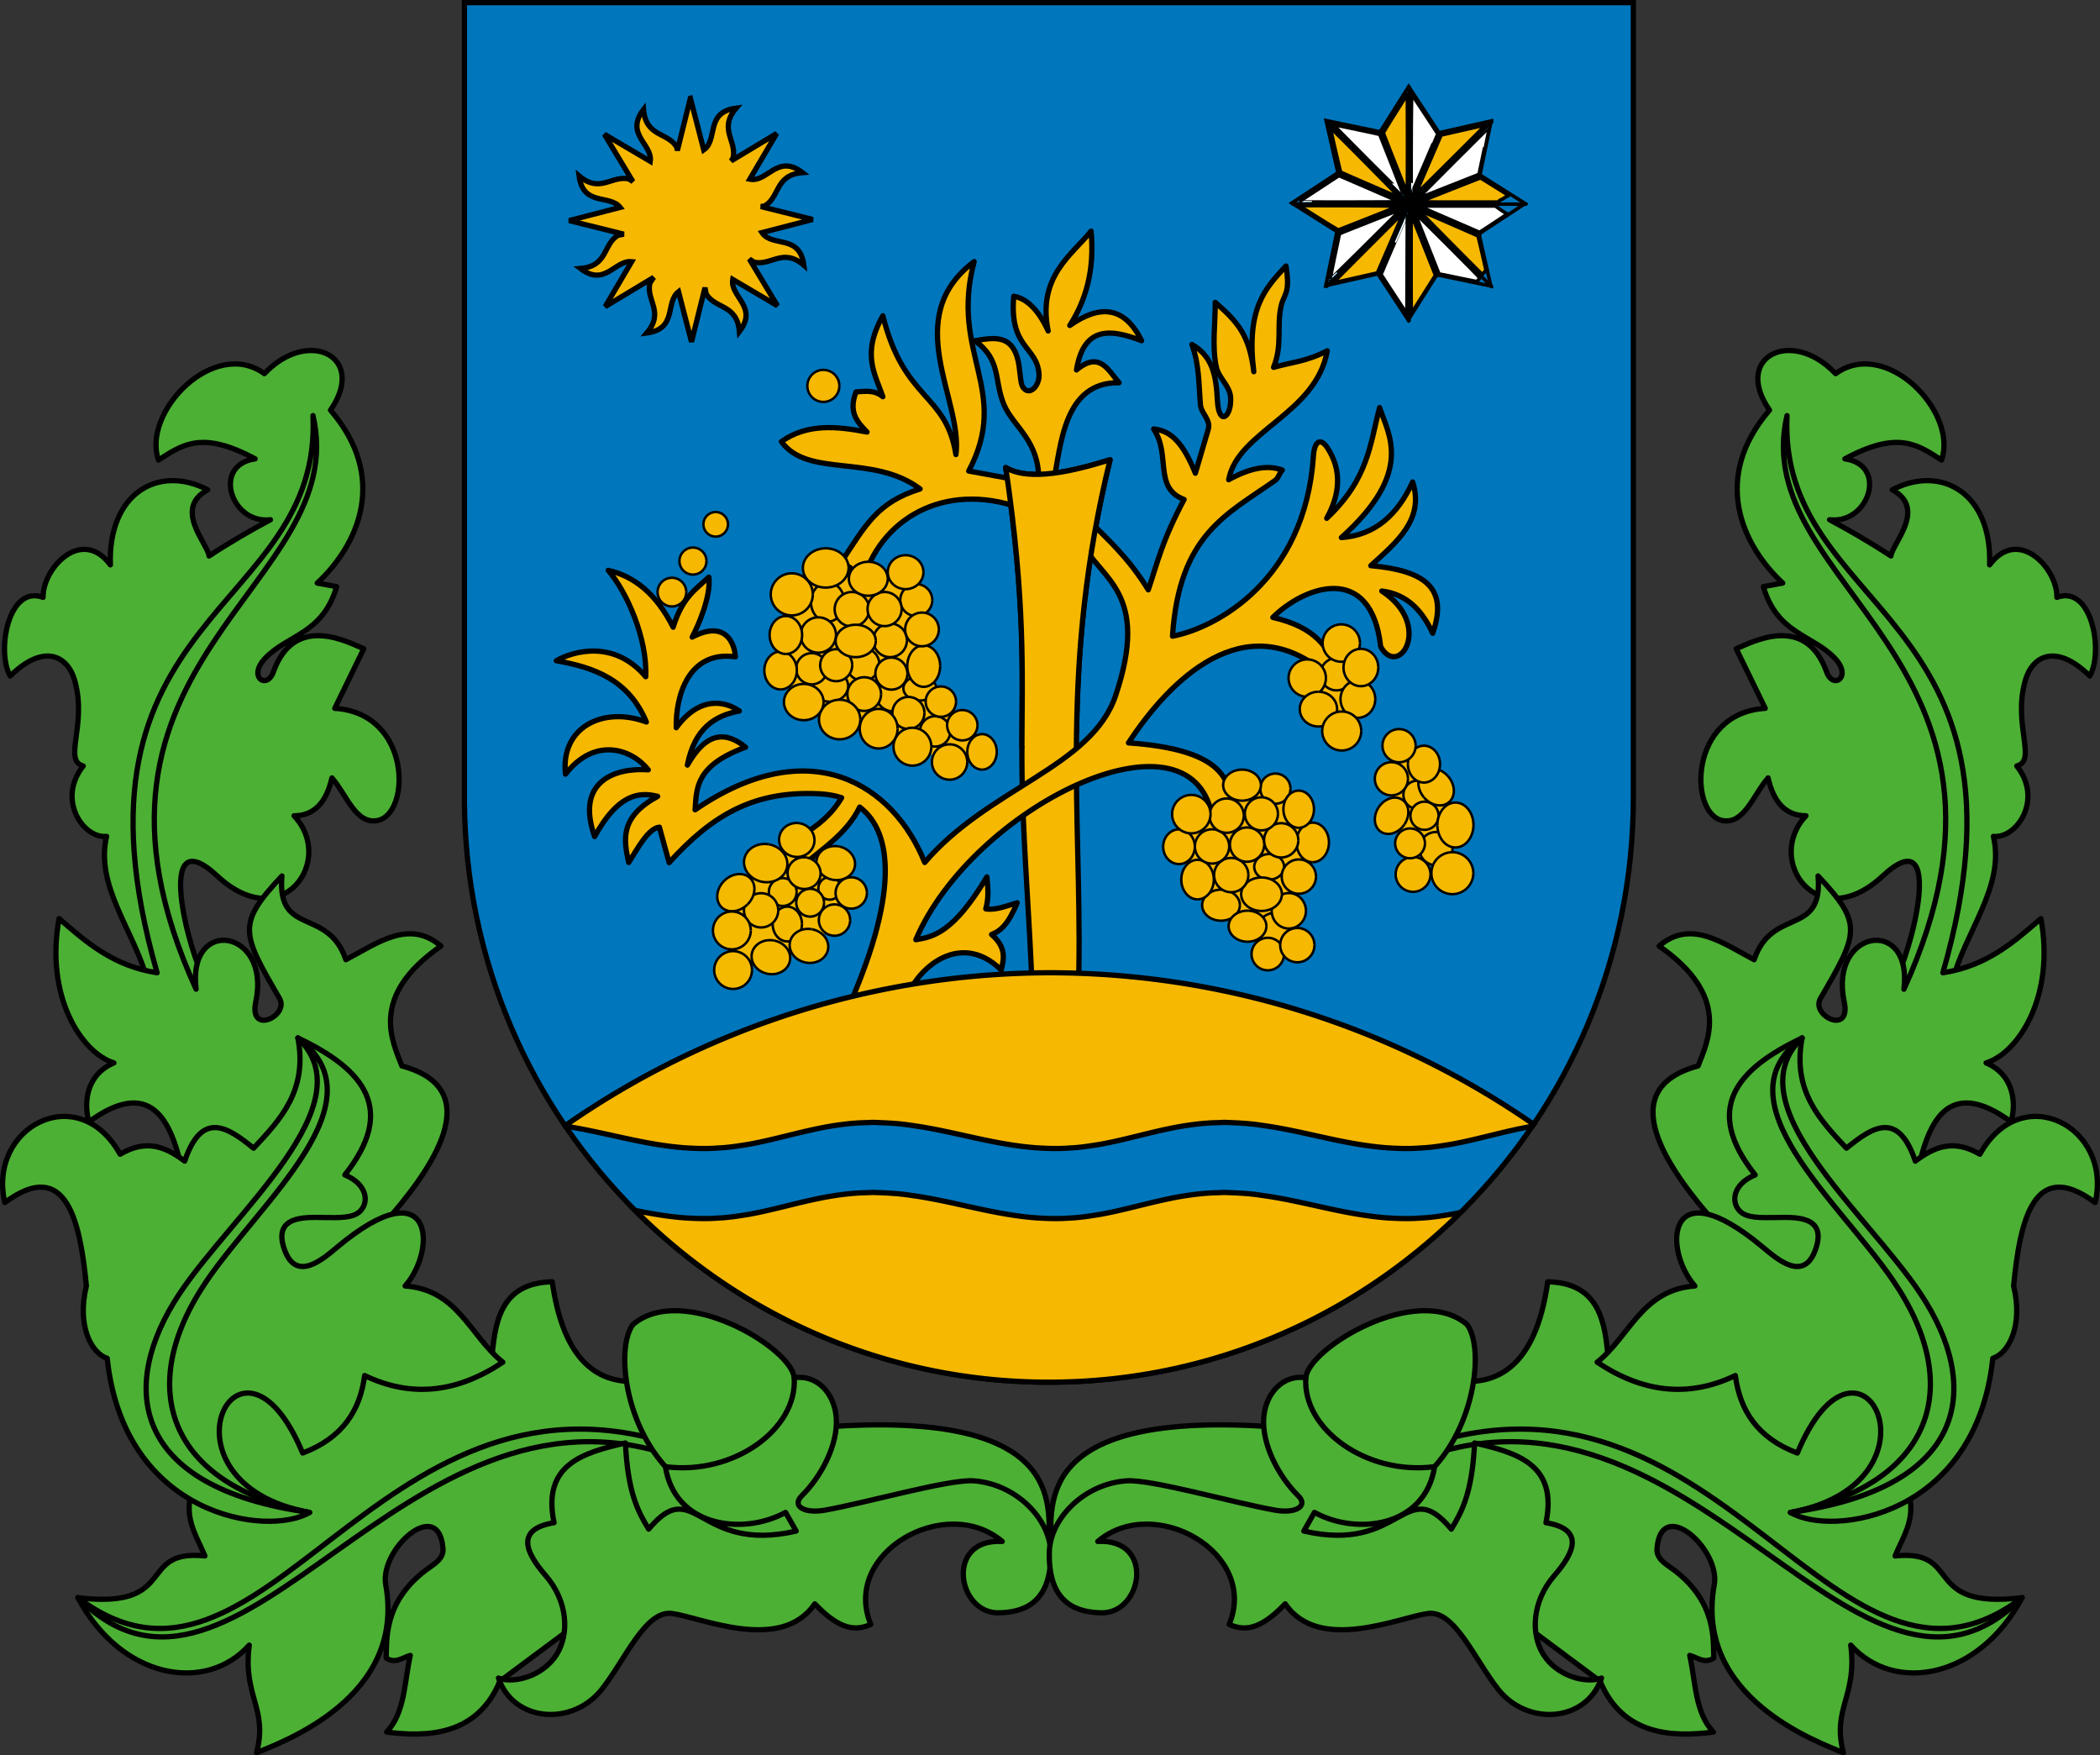
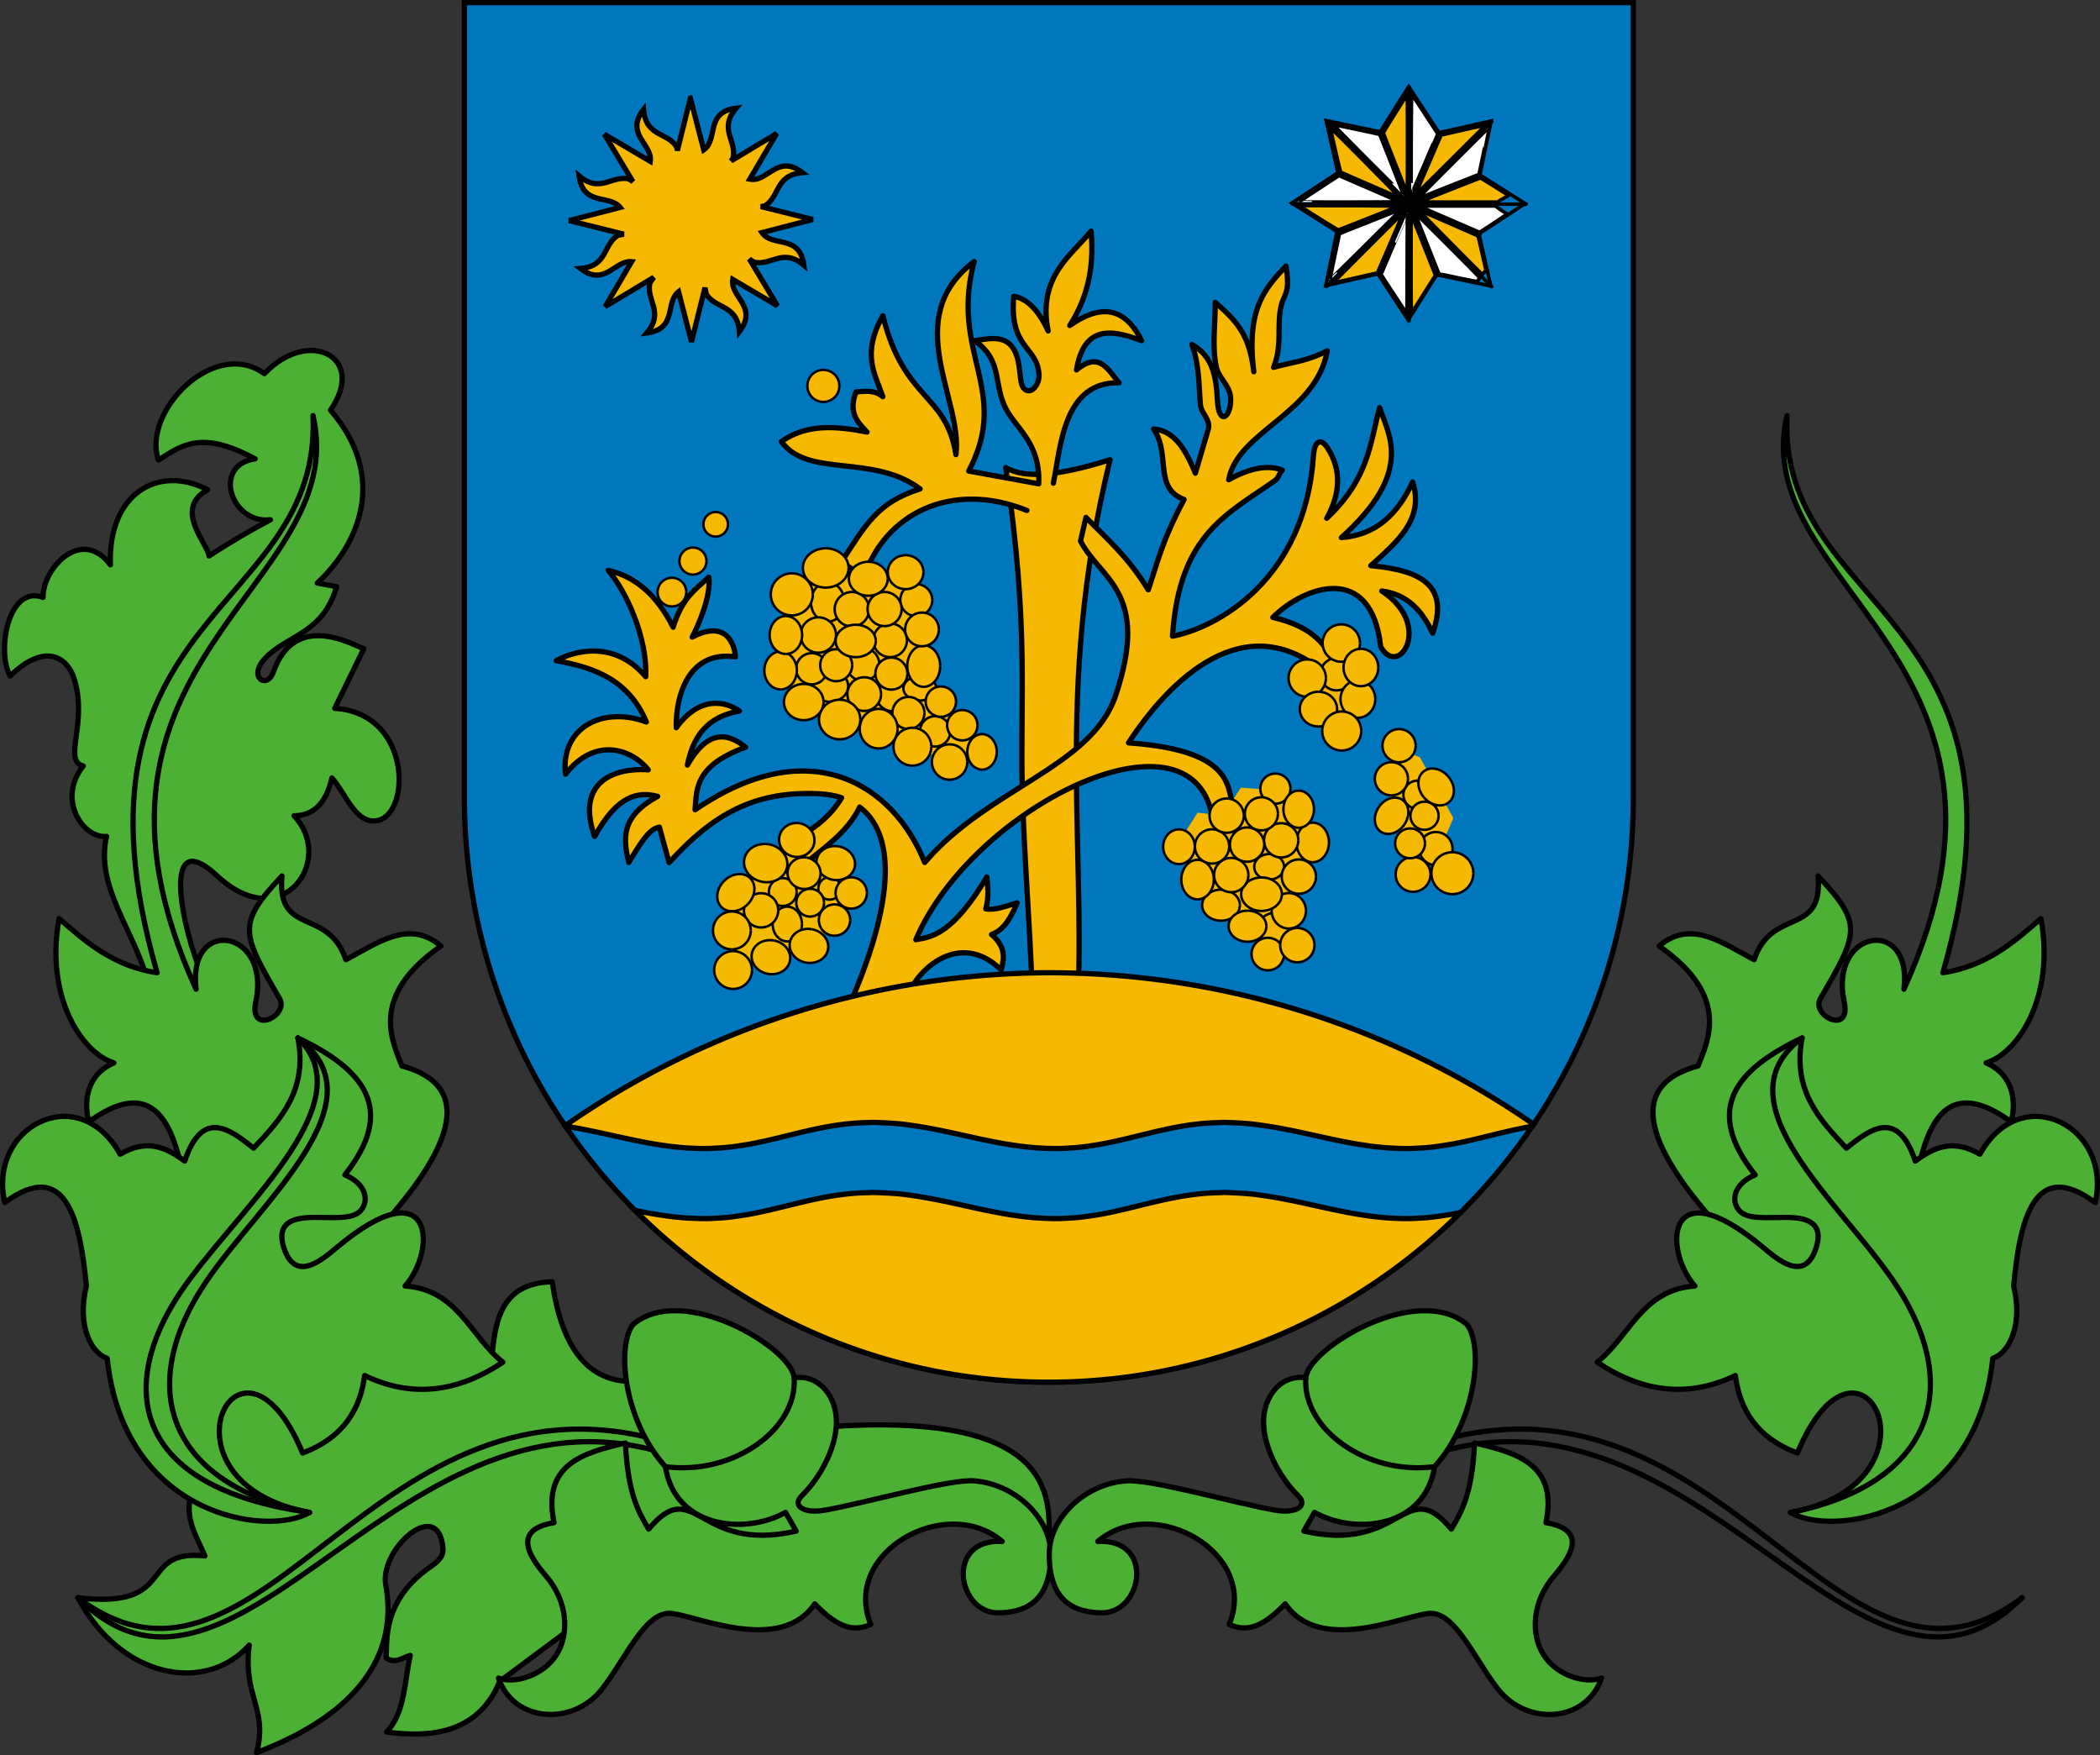
<svg xmlns="http://www.w3.org/2000/svg" width="639.458" height="534.438" viewBox="0 0 599.492 501.036">
  <rect x="0" y="0" width="599.492" height="501.036" fill="#333333" stroke="none" />
  <path style="fill:#da251c;fill-opacity:1;stroke:#666;stroke-width:.1;stroke-linecap:round;stroke-linejoin:round;stroke-miterlimit:4;stroke-dasharray:none;stroke-dashoffset:0;stroke-opacity:1" d="M156.416 268.413c.689.323 1.2.395 1.859.364l-.716-.602" transform="translate(1412.624 -152.718)" />
  <path d="M-1280.051 153.468v227.749c.456 91.987 75.276 166.252 167.264 166.023 91.988-.228 166.438-74.863 166.439-166.852v-226.92z" style="color:#000;clip-rule:nonzero;display:inline;overflow:visible;visibility:visible;opacity:1;isolation:auto;mix-blend-mode:normal;color-interpolation:sRGB;color-interpolation-filters:linearRGB;solid-color:#000;solid-opacity:1;fill:#0076bc;fill-opacity:1;fill-rule:nonzero;stroke:#000;stroke-width:1.5;stroke-linecap:butt;stroke-linejoin:miter;stroke-miterlimit:4;stroke-dasharray:none;stroke-dashoffset:0;stroke-opacity:1;color-rendering:auto;image-rendering:auto;shape-rendering:auto;text-rendering:auto;enable-background:accumulate" transform="translate(1412.624 -152.718)" />
  <path transform="matrix(.921 -.031 .031 .921 962.953 -67.454)" d="m-586.417 90.976-4.033 16.627 13.704 9.3-14.609 8.905 3.114 16.267-16.627-4.034-9.3 13.704-8.905-14.609-16.267 3.114 4.033-16.627-13.704-9.3 14.61-8.905-3.114-16.267 16.626 4.034 9.301-13.704 8.905 14.609z" style="color:#000;clip-rule:nonzero;display:inline;overflow:visible;visibility:visible;opacity:1;isolation:auto;mix-blend-mode:normal;color-interpolation:sRGB;color-interpolation-filters:linearRGB;solid-color:#000;solid-opacity:1;fill:none;fill-opacity:1;fill-rule:nonzero;stroke:#000;stroke-width:1.086;stroke-linecap:butt;stroke-linejoin:miter;stroke-miterlimit:4;stroke-dasharray:none;stroke-dashoffset:0;stroke-opacity:1;color-rendering:auto;image-rendering:auto;shape-rendering:auto;text-rendering:auto;enable-background:accumulate" />
  <path d="m-1043.672 210.891 66.66.106M-1033.833 187.353l47.027 47.18M-1033.91 234.457l47.181-47.028M-1010.373 244.25l.108-66.614M-1030.456 202.232l40.273 17.422M-1030.717 219.022l40.796-16.158M-1018.398 190.545l16.158 40.796" style="fill:#f6b801;fill-opacity:1;stroke:#000;stroke-width:1;stroke-linecap:round;stroke-linejoin:round;stroke-miterlimit:4;stroke-dasharray:none;stroke-dashoffset:0;stroke-opacity:1" transform="translate(1412.624 -152.718)" />
  <path d="M-617.958 115.368c-.77-20.789-2.308-38.166-2.816-57.173-.698-26.149 2.032-46.138-4.745-92.032 6.741 4.091 19.527.99 29.797-2.224-8.206 33.477-9.715 61.62-9.63 87.84.072 22.488 1.317 43.56.513 65.368" style="fill:#f6b801;fill-opacity:1;stroke:#000;stroke-width:1.5;stroke-linecap:round;stroke-linejoin:round;stroke-miterlimit:4;stroke-dasharray:none;stroke-dashoffset:0;stroke-opacity:1" transform="translate(912.624 167.282)" />
  <path d="M-619.465-21.583c-21.866-8.793-40.77 1.271-46.498 19.07l-6.433-4.424c6.86-10.439 10.192-16.957 22.44-20.791-13.51-10.114-32.023-3.039-39.604-13.507 7.296-5.178 15.78-4.41 24.449-2.724-2.66-2.795-5.433-5.517-3.128-11.471 2.549-.094 5.098-.715 7.647 1.39-2.23-6.532-6.167-12.165 0-23.116 6.108 24.495 18.013 21.871 20.857 39.628 2.068-15.564-16.13-39.032 5.214-55.097-7.085 26.367 10.654 36.708-1.564 59.79l19.988 3.65c.511-12.381-7.27-16.123-9.984-22.732-2.795-6.809-.69-12.745-8.266-18.113 5.38-.846 11.378-2.323 12.688 7.56.388 2.93.428 4.89 1.155 5.849 1.886 2.486 4.717-.69 4.493-3.85-.572-8.099-8.52-7.231-7.213-22.247 3.847.644 7.181 4.112 9.82 9.907-3.146-15.555 6.865-21.775 12.254-28.504 1.068 11.43-1.605 19.9-6.083 26.94 8.438-5.918 15.543-5.707 20.509 4.345-4.704-1.805-9.122-2.922-12.528-1.594-2.923 1.14-5.1 4.082-6.07 9.937 6.646-5.537 9.06.117 12.167 3.65-15.917-.274-16.6 18.155-18.771 28.678" style="fill:#f6b801;fill-opacity:1;stroke:#000;stroke-width:1.5;stroke-linecap:round;stroke-linejoin:round;stroke-miterlimit:4;stroke-dasharray:none;stroke-dashoffset:0;stroke-opacity:1" transform="translate(912.624 167.282)" />
  <path transform="translate(-495.163 -8.134)" d="M862.27 84.059c-5.972 6.455-11.383 12.071-9.184 30.17-1.257-10.428-4.56-14.176-11.002-19.791.016 6.184-.957 12.738.324 18.544.68 3.082 3.86 5.277 4.059 8.584.338 5.634-3.377 8.46-3.768.89-.362-7.017-1.33-12.605-7.285-16.01 2.185 5.957 1.945 11.638 2.45 17.288.212 2.382 3.014 4.242 2.22 6.95l-3.678 12.527c-3.43-8.446-6.809-12.148-11.916-12.63 4.986 7.222-.117 16.852 8.7 20.114-6.523 12.334-7.594 18.127-10.23 25.795-5.929-9.64-11.858-14.576-17.788-20.68l-1.557 6.747c5.74 11.067 20.031 14.428 10.008 44.173-6.857 20.35-36.319 26.302-54.478 47.586-8.964-22.3-32.682-37.546-65.555-15.043.429-6.277.14-12.607 14.41-17.867-5.537-4.495-11.073-4.597-16.61 5.115 2.034-10.491 7.807-14.126 14.842-15.447-3.842-2.698-11.211-4.582-18.021 4.774-.215-8.735 3.324-22.151 16.898-20.235-.289-4.233-3.085-10.521-12.359-5.625 1.62-2.984 5.465-11.661 4.771-17.12-3.855 3.577-7.537 5.75-10.2 14.294-4.843-9.629-11.168-14.564-18.524-16.232 5.283 6.14 11.198 19.418 10.703 30.36-9.16-10.823-20.93-7.182-25.533-4.565 10.825 1.884 20.694 5.441 25.713 17.488-12.258-4.58-24.55 1.433-23.084 14.898 8.442-10.877 18.976-7.154 23.634-1.246-9.514-.675-20.873 3.292-15.316 19.047 6.635-12.082 12.606-12.855 17.998-11.47-10.63 5.798-9.828 12.042-8.266 18.874 2.808-4.455 5.542-9.648 8.75-10.095l2.786 10.136c12.402-13.713 24.345-20.592 42.87-19.656 2.275.115 4.416.483 6.38 1.13-2.88 4.827-6.883 8.083-11.352 10.687l.174 8.689c6.058-5.032 12.848-9.421 16.328-16.709 9.552 7.235 11.245 25.306-4.12 59.178l16.53-1.824c2.343-10.5 15.887-22.819 27.987-10.85.93-3.512 1.295-6.63-2.75-10.14 2.693-1.024 4.822-3.078 7.31-9.042-3.081.906-6.277 2.207-8.963 1.729.95-3.322.581-6.203.315-9.12-9.581 16.032-15.422 17.149-20.284 17.926 16.023-37.666 78.323-68.41 84.592-35.378l6.447-1.729c-2.796-4.388 2.432-16.798-30.333-19.076 11.55-17.674 33.194-39.687 56.476-19.637l2.945-1.853c-2.813-5.873-5.958-11.49-18.21-14.323 9.09-9.017 28.115-15.774 30.783 8.348 5.167 9.31 15.142-6.168.32-15.88 7.245.904 11.56 5.613 14.531 12.062 4.476-12.79-1.966-17.888-17.676-19.295 7.358-6.701 15.382-13.154 11.952-23.9-4.224 9.24-10.572 15.204-20.35 15.88 21.01-18.816 13.345-29.558 10.914-37.107-2.703 10.288-3.115 20.332-15.094 31.603 3.867-6.995 4.333-13.818.194-20.125-1.881-2.865-3.69-2.06-3.987 2.358-2.375 35.476-27.778 49.079-40.232 51.416 1.898-29.203 15.761-34.848 29.353-44.496.947-.672 1.137-2.135 2.016-2.91-4.437-1.663-9.638-.403-15.332 2.751 2.562-13.93 24.94-18.712 28.146-36.793-6.153 3.137-10.291 3.253-15.33 4.717 2.589-6.46.86-11.57 2.122-17.373.809-3.723 2.733-3.465 1.416-11.556z" style="fill:#f6b801;fill-opacity:1;stroke:#000;stroke-width:1.5;stroke-linecap:round;stroke-linejoin:round;stroke-miterlimit:4;stroke-dasharray:none;stroke-dashoffset:0;stroke-opacity:1" />
-   <path style="fill:#f6b801;fill-opacity:1;stroke:#000;stroke-width:1.5;stroke-linecap:round;stroke-linejoin:round;stroke-miterlimit:4;stroke-dasharray:none;stroke-dashoffset:0;stroke-opacity:1" d="M-620.898 45.92c.059-20.975 1.066-41.246-4.62-79.757 6.74 4.091 19.526.99 29.796-2.224-7.17 29.25-9.227 54.428-9.576 77.808" transform="translate(912.624 167.282)" />
  <path style="fill:#f4ba00;fill-opacity:1;stroke:none;stroke-width:.7;stroke-linecap:round;stroke-linejoin:round;stroke-miterlimit:4;stroke-dasharray:none;stroke-dashoffset:0;stroke-opacity:1" d="m-704.044 387.08.174-18.772 16.425-15.469 3.997 6.866 7.996.434 6.257 6.605-5.302 10.515-7.3 5.128-12.079 4.17-10.428.61" transform="translate(912.624 -112.718)" />
  <path style="color:#000;clip-rule:nonzero;display:inline;overflow:visible;visibility:visible;opacity:1;isolation:auto;mix-blend-mode:normal;color-interpolation:sRGB;color-interpolation-filters:linearRGB;solid-color:#000;solid-opacity:1;fill:#f4ba00;fill-opacity:1;fill-rule:nonzero;stroke:#000;stroke-width:.7;stroke-linecap:butt;stroke-linejoin:miter;stroke-miterlimit:4;stroke-dasharray:none;stroke-dashoffset:0;stroke-opacity:1;color-rendering:auto;image-rendering:auto;shape-rendering:auto;text-rendering:auto;enable-background:accumulate" d="M-672.568 366.296a3.215 3.215 0 0 1-3.207 3.214 3.215 3.215 0 0 1-3.223-3.198 3.215 3.215 0 0 1 3.191-3.23 3.215 3.215 0 0 1 3.238 3.182M-697.951 389.6a5.397 5.397 0 0 1-5.384 5.397 5.397 5.397 0 0 1-5.41-5.37 5.397 5.397 0 0 1 5.356-5.424 5.397 5.397 0 0 1 5.437 5.343M-683.69 376.469a4.18 4.963 0 0 1-4.17 4.962 4.18 4.963 0 0 1-4.19-4.938 4.18 4.963 0 0 1 4.149-4.987 4.18 4.963 0 0 1 4.211 4.913" transform="translate(912.624 -112.718)" />
  <path d="M-677.383 370.383a3.966 3.966 0 0 1-3.956 3.965 3.966 3.966 0 0 1-3.975-3.946 3.966 3.966 0 0 1 3.936-3.985 3.966 3.966 0 0 1 3.995 3.926M-685.21 367.339a3.966 3.966 0 0 1-3.955 3.965 3.966 3.966 0 0 1-3.975-3.946 3.966 3.966 0 0 1 3.936-3.985 3.966 3.966 0 0 1 3.995 3.926" style="color:#000;clip-rule:nonzero;display:inline;overflow:visible;visibility:visible;opacity:1;isolation:auto;mix-blend-mode:normal;color-interpolation:sRGB;color-interpolation-filters:linearRGB;solid-color:#000;solid-opacity:1;fill:#f4ba00;fill-opacity:1;fill-rule:nonzero;stroke:#000;stroke-width:.7;stroke-linecap:butt;stroke-linejoin:miter;stroke-miterlimit:4;stroke-dasharray:none;stroke-dashoffset:0;stroke-opacity:1;color-rendering:auto;image-rendering:auto;shape-rendering:auto;text-rendering:auto;enable-background:accumulate" transform="translate(912.624 -112.718)" />
  <path d="M-690.458 372.556a4.89 4.89 0 0 1-4.878 4.89 4.89 4.89 0 0 1-4.903-4.866 4.89 4.89 0 0 1 4.854-4.915 4.89 4.89 0 0 1 4.927 4.842" style="color:#000;clip-rule:nonzero;display:inline;overflow:visible;visibility:visible;opacity:1;isolation:auto;mix-blend-mode:normal;color-interpolation:sRGB;color-interpolation-filters:linearRGB;solid-color:#000;solid-opacity:1;fill:#f4ba00;fill-opacity:1;fill-rule:nonzero;stroke:#000;stroke-width:.7;stroke-linecap:butt;stroke-linejoin:miter;stroke-miterlimit:4;stroke-dasharray:none;stroke-dashoffset:0;stroke-opacity:1;color-rendering:auto;image-rendering:auto;shape-rendering:auto;text-rendering:auto;enable-background:accumulate" transform="translate(912.624 -112.718)" />
  <path style="color:#000;clip-rule:nonzero;display:inline;overflow:visible;visibility:visible;opacity:1;isolation:auto;mix-blend-mode:normal;color-interpolation:sRGB;color-interpolation-filters:linearRGB;solid-color:#000;solid-opacity:1;fill:#f4ba00;fill-opacity:1;fill-rule:nonzero;stroke:#000;stroke-width:.7;stroke-linecap:butt;stroke-linejoin:miter;stroke-miterlimit:4;stroke-dasharray:none;stroke-dashoffset:0;stroke-opacity:1;color-rendering:auto;image-rendering:auto;shape-rendering:auto;text-rendering:auto;enable-background:accumulate" d="M-469.926-598.225a4.835 5.534 0 0 1-4.824 5.534 4.835 5.534 0 0 1-4.847-5.506 4.835 5.534 0 0 1 4.8-5.561 4.835 5.534 0 0 1 4.87 5.479M-472.939-617.897a5.43 6.214 0 0 1-5.416 6.214 5.43 6.214 0 0 1-5.444-6.183 5.43 6.214 0 0 1 5.39-6.244 5.43 6.214 0 0 1 5.47 6.152" transform="rotate(-79.609 388.679 -603.955)" />
  <path style="color:#000;clip-rule:nonzero;display:inline;overflow:visible;visibility:visible;opacity:1;isolation:auto;mix-blend-mode:normal;color-interpolation:sRGB;color-interpolation-filters:linearRGB;solid-color:#000;solid-opacity:1;fill:#f4ba00;fill-opacity:1;fill-rule:nonzero;stroke:#000;stroke-width:.7;stroke-linecap:butt;stroke-linejoin:miter;stroke-miterlimit:4;stroke-dasharray:none;stroke-dashoffset:0;stroke-opacity:1;color-rendering:auto;image-rendering:auto;shape-rendering:auto;text-rendering:auto;enable-background:accumulate" d="M-232.185 756.659a4.733 5.823 0 0 1-4.722 5.822 4.733 5.823 0 0 1-4.745-5.794 4.733 5.823 0 0 1 4.698-5.851 4.733 5.823 0 0 1 4.769 5.765" transform="rotate(45 592.375 1045.276)" />
  <path transform="rotate(-79.609 388.679 -603.955)" d="M-499.678-611.588a4.835 5.534 0 0 1-4.823 5.534 4.835 5.534 0 0 1-4.848-5.507 4.835 5.534 0 0 1 4.8-5.56 4.835 5.534 0 0 1 4.871 5.478M-494.556-601.483a4.835 5.534 0 0 1-4.823 5.533 4.835 5.534 0 0 1-4.847-5.506 4.835 5.534 0 0 1 4.799-5.56 4.835 5.534 0 0 1 4.871 5.478" style="color:#000;clip-rule:nonzero;display:inline;overflow:visible;visibility:visible;opacity:1;isolation:auto;mix-blend-mode:normal;color-interpolation:sRGB;color-interpolation-filters:linearRGB;solid-color:#000;solid-opacity:1;fill:#f4ba00;fill-opacity:1;fill-rule:nonzero;stroke:#000;stroke-width:.7;stroke-linecap:butt;stroke-linejoin:miter;stroke-miterlimit:4;stroke-dasharray:none;stroke-dashoffset:0;stroke-opacity:1;color-rendering:auto;image-rendering:auto;shape-rendering:auto;text-rendering:auto;enable-background:accumulate" />
  <path d="M-698.299 378.295a5.397 5.397 0 0 1-5.384 5.397 5.397 5.397 0 0 1-5.41-5.37 5.397 5.397 0 0 1 5.357-5.424 5.397 5.397 0 0 1 5.437 5.343" style="color:#000;clip-rule:nonzero;display:inline;overflow:visible;visibility:visible;opacity:1;isolation:auto;mix-blend-mode:normal;color-interpolation:sRGB;color-interpolation-filters:linearRGB;solid-color:#000;solid-opacity:1;fill:#f4ba00;fill-opacity:1;fill-rule:nonzero;stroke:#000;stroke-width:.7;stroke-linecap:butt;stroke-linejoin:miter;stroke-miterlimit:4;stroke-dasharray:none;stroke-dashoffset:0;stroke-opacity:1;color-rendering:auto;image-rendering:auto;shape-rendering:auto;text-rendering:auto;enable-background:accumulate" transform="translate(912.624 -112.718)" />
  <path transform="rotate(-79.609 388.679 -603.955)" d="M-465.436-610.357a4.835 5.06 0 0 1-4.824 5.06 4.835 5.06 0 0 1-4.847-5.035 4.835 5.06 0 0 1 4.8-5.084 4.835 5.06 0 0 1 4.87 5.009M-474.7-606.597a4.513 4.722 0 0 1-4.501 4.721 4.513 4.722 0 0 1-4.524-4.698 4.513 4.722 0 0 1 4.479-4.744 4.513 4.722 0 0 1 4.546 4.674" style="color:#000;clip-rule:nonzero;display:inline;overflow:visible;visibility:visible;opacity:1;isolation:auto;mix-blend-mode:normal;color-interpolation:sRGB;color-interpolation-filters:linearRGB;solid-color:#000;solid-opacity:1;fill:#f4ba00;fill-opacity:1;fill-rule:nonzero;stroke:#000;stroke-width:.7;stroke-linecap:butt;stroke-linejoin:miter;stroke-miterlimit:4;stroke-dasharray:none;stroke-dashoffset:0;stroke-opacity:1;color-rendering:auto;image-rendering:auto;shape-rendering:auto;text-rendering:auto;enable-background:accumulate" />
  <path style="color:#000;clip-rule:nonzero;display:inline;overflow:visible;visibility:visible;opacity:1;isolation:auto;mix-blend-mode:normal;color-interpolation:sRGB;color-interpolation-filters:linearRGB;solid-color:#000;solid-opacity:1;fill:#f4ba00;fill-opacity:1;fill-rule:nonzero;stroke:#000;stroke-width:.7;stroke-linecap:butt;stroke-linejoin:miter;stroke-miterlimit:4;stroke-dasharray:none;stroke-dashoffset:0;stroke-opacity:1;color-rendering:auto;image-rendering:auto;shape-rendering:auto;text-rendering:auto;enable-background:accumulate" d="M-665.148 367.602a4.469 4.469 0 0 1-4.457 4.469 4.469 4.469 0 0 1-4.48-4.447 4.469 4.469 0 0 1 4.435-4.491 4.469 4.469 0 0 1 4.502 4.424" transform="translate(912.624 -112.718)" />
  <path d="M-669.927 375.336a4.469 4.469 0 0 1-4.458 4.469 4.469 4.469 0 0 1-4.48-4.447 4.469 4.469 0 0 1 4.436-4.49 4.469 4.469 0 0 1 4.502 4.424" style="color:#000;clip-rule:nonzero;display:inline;overflow:visible;visibility:visible;opacity:1;isolation:auto;mix-blend-mode:normal;color-interpolation:sRGB;color-interpolation-filters:linearRGB;solid-color:#000;solid-opacity:1;fill:#f4ba00;fill-opacity:1;fill-rule:nonzero;stroke:#000;stroke-width:.7;stroke-linecap:butt;stroke-linejoin:miter;stroke-miterlimit:4;stroke-dasharray:none;stroke-dashoffset:0;stroke-opacity:1;color-rendering:auto;image-rendering:auto;shape-rendering:auto;text-rendering:auto;enable-background:accumulate" transform="translate(912.624 -112.718)" />
  <path d="m-576.296 113.358 5.562-8.69 7.126.869 5.214-7.996 9.386.696 7.648 5.04 2.433 9.038-1.39 9.56-4.867 11.992-3.476 5.388-7.3-1.912-8.864-6.778-7.126-5.91z" style="fill:#f6b801;fill-opacity:1;stroke:none;stroke-width:.7;stroke-linecap:round;stroke-linejoin:round;stroke-miterlimit:4;stroke-dasharray:none;stroke-dashoffset:0;stroke-opacity:1" transform="translate(912.624 127.282)" />
  <path d="M-543.642 138.345a5.062 5.062 0 0 1-5.05 5.063 5.062 5.062 0 0 1-5.074-5.037 5.062 5.062 0 0 1 5.024-5.088 5.062 5.062 0 0 1 5.1 5.012M-546.053 120.14a4.258 3.65 0 0 1-4.248 3.65 4.258 3.65 0 0 1-4.269-3.633 4.258 3.65 0 0 1 4.227-3.668 4.258 3.65 0 0 1 4.29 3.614M-544.226 97.824a4.304 4.304 0 0 1-4.293 4.304 4.304 4.304 0 0 1-4.315-4.283 4.304 4.304 0 0 1 4.272-4.325 4.304 4.304 0 0 1 4.336 4.261M-571.532 114.4a4.519 4.953 0 0 1-4.508 4.953 4.519 4.953 0 0 1-4.53-4.928 4.519 4.953 0 0 1 4.486-4.978 4.519 4.953 0 0 1 4.552 4.904M-558.67 131.085a5.388 4.432 0 0 1-5.375 4.432 5.388 4.432 0 0 1-5.401-4.41 5.388 4.432 0 0 1 5.348-4.454 5.388 4.432 0 0 1 5.428 4.388" style="color:#000;clip-rule:nonzero;display:inline;overflow:visible;visibility:visible;opacity:1;isolation:auto;mix-blend-mode:normal;color-interpolation:sRGB;color-interpolation-filters:linearRGB;solid-color:#000;solid-opacity:1;fill:#f6b801;fill-opacity:1;fill-rule:nonzero;stroke:#000;stroke-width:.7;stroke-linecap:butt;stroke-linejoin:miter;stroke-miterlimit:4;stroke-dasharray:none;stroke-dashoffset:0;stroke-opacity:1;color-rendering:auto;image-rendering:auto;shape-rendering:auto;text-rendering:auto;enable-background:accumulate" transform="translate(912.624 127.282)" />
  <path style="color:#000;clip-rule:nonzero;display:inline;overflow:visible;visibility:visible;opacity:1;isolation:auto;mix-blend-mode:normal;color-interpolation:sRGB;color-interpolation-filters:linearRGB;solid-color:#000;solid-opacity:1;fill:#f6b801;fill-opacity:1;fill-rule:nonzero;stroke:#000;stroke-width:.7;stroke-linecap:butt;stroke-linejoin:miter;stroke-miterlimit:4;stroke-dasharray:none;stroke-dashoffset:0;stroke-opacity:1;color-rendering:auto;image-rendering:auto;shape-rendering:auto;text-rendering:auto;enable-background:accumulate" d="M-539.816 132.694a4.888 5.062 0 0 1-4.876 5.062 4.888 5.062 0 0 1-4.9-5.037 4.888 5.062 0 0 1 4.852-5.087 4.888 5.062 0 0 1 4.924 5.012M-546.062 145.04a4.64 4.64 0 0 1-4.63 4.641 4.64 4.64 0 0 1-4.651-4.617 4.64 4.64 0 0 1 4.606-4.664 4.64 4.64 0 0 1 4.674 4.595M-551.105 137.085a5.388 4.432 0 0 1-5.374 4.432 5.388 4.432 0 0 1-5.402-4.41 5.388 4.432 0 0 1 5.348-4.454 5.388 4.432 0 0 1 5.428 4.388" transform="translate(912.624 127.282)" />
  <path d="M-546.682 127.956a5.811 4.78 0 0 1-5.796 4.78 5.811 4.78 0 0 1-5.826-4.757 5.811 4.78 0 0 1 5.768-4.803 5.811 4.78 0 0 1 5.854 4.732M-537.38 142.492a4.893 4.893 0 0 1-4.88 4.893 4.893 4.893 0 0 1-4.906-4.868 4.893 4.893 0 0 1 4.857-4.918 4.893 4.893 0 0 1 4.929 4.845M-536.945 122.927a4.893 4.893 0 0 1-4.881 4.893 4.893 4.893 0 0 1-4.905-4.869 4.893 4.893 0 0 1 4.856-4.917 4.893 4.893 0 0 1 4.93 4.844" style="color:#000;clip-rule:nonzero;display:inline;overflow:visible;visibility:visible;opacity:1;isolation:auto;mix-blend-mode:normal;color-interpolation:sRGB;color-interpolation-filters:linearRGB;solid-color:#000;solid-opacity:1;fill:#f6b801;fill-opacity:1;fill-rule:nonzero;stroke:#000;stroke-width:.7;stroke-linecap:butt;stroke-linejoin:miter;stroke-miterlimit:4;stroke-dasharray:none;stroke-dashoffset:0;stroke-opacity:1;color-rendering:auto;image-rendering:auto;shape-rendering:auto;text-rendering:auto;enable-background:accumulate" transform="translate(912.624 127.282)" />
  <path transform="rotate(90 392.671 519.953)" style="color:#000;clip-rule:nonzero;display:inline;overflow:visible;visibility:visible;opacity:1;isolation:auto;mix-blend-mode:normal;color-interpolation:sRGB;color-interpolation-filters:linearRGB;solid-color:#000;solid-opacity:1;fill:#f6b801;fill-opacity:1;fill-rule:nonzero;stroke:#000;stroke-width:.7;stroke-linecap:butt;stroke-linejoin:miter;stroke-miterlimit:4;stroke-dasharray:none;stroke-dashoffset:0;stroke-opacity:1;color-rendering:auto;image-rendering:auto;shape-rendering:auto;text-rendering:auto;enable-background:accumulate" d="M129.423 570.754a5.642 4.64 0 0 1-5.627 4.641 5.642 4.64 0 0 1-5.656-4.618 5.642 4.64 0 0 1 5.6-4.663 5.642 4.64 0 0 1 5.683 4.594" />
  <path d="M-556.25 122.492a4.893 4.893 0 0 1-4.881 4.893 4.893 4.893 0 0 1-4.905-4.868 4.893 4.893 0 0 1 4.856-4.918 4.893 4.893 0 0 1 4.93 4.845" style="color:#000;clip-rule:nonzero;display:inline;overflow:visible;visibility:visible;opacity:1;isolation:auto;mix-blend-mode:normal;color-interpolation:sRGB;color-interpolation-filters:linearRGB;solid-color:#000;solid-opacity:1;fill:#f6b801;fill-opacity:1;fill-rule:nonzero;stroke:#000;stroke-width:.7;stroke-linecap:butt;stroke-linejoin:miter;stroke-miterlimit:4;stroke-dasharray:none;stroke-dashoffset:0;stroke-opacity:1;color-rendering:auto;image-rendering:auto;shape-rendering:auto;text-rendering:auto;enable-background:accumulate" transform="translate(912.624 127.282)" />
  <path d="M118.816 537.884a5.642 4.64 0 0 1-5.628 4.641 5.642 4.64 0 0 1-5.655-4.618 5.642 4.64 0 0 1 5.6-4.663 5.642 4.64 0 0 1 5.683 4.594" style="color:#000;clip-rule:nonzero;display:inline;overflow:visible;visibility:visible;opacity:1;isolation:auto;mix-blend-mode:normal;color-interpolation:sRGB;color-interpolation-filters:linearRGB;solid-color:#000;solid-opacity:1;fill:#f6b801;fill-opacity:1;fill-rule:nonzero;stroke:#000;stroke-width:.7;stroke-linecap:butt;stroke-linejoin:miter;stroke-miterlimit:4;stroke-dasharray:none;stroke-dashoffset:0;stroke-opacity:1;color-rendering:auto;image-rendering:auto;shape-rendering:auto;text-rendering:auto;enable-background:accumulate" transform="rotate(90 392.671 519.953)" />
  <path transform="rotate(90 392.671 519.953)" style="color:#000;clip-rule:nonzero;display:inline;overflow:visible;visibility:visible;opacity:1;isolation:auto;mix-blend-mode:normal;color-interpolation:sRGB;color-interpolation-filters:linearRGB;solid-color:#000;solid-opacity:1;fill:#f6b801;fill-opacity:1;fill-rule:nonzero;stroke:#000;stroke-width:.7;stroke-linecap:butt;stroke-linejoin:miter;stroke-miterlimit:4;stroke-dasharray:none;stroke-dashoffset:0;stroke-opacity:1;color-rendering:auto;image-rendering:auto;shape-rendering:auto;text-rendering:auto;enable-background:accumulate" d="M109 541.884a5.303 4.362 0 0 1-5.291 4.363 5.303 4.362 0 0 1-5.317-4.341 5.303 4.362 0 0 1 5.264-4.384 5.303 4.362 0 0 1 5.343 4.319" />
  <path d="M-541.987 112.58a4.893 4.893 0 0 1-4.881 4.892 4.893 4.893 0 0 1-4.905-4.868 4.893 4.893 0 0 1 4.856-4.918 4.893 4.893 0 0 1 4.93 4.845" style="color:#000;clip-rule:nonzero;display:inline;overflow:visible;visibility:visible;opacity:1;isolation:auto;mix-blend-mode:normal;color-interpolation:sRGB;color-interpolation-filters:linearRGB;solid-color:#000;solid-opacity:1;fill:#f6b801;fill-opacity:1;fill-rule:nonzero;stroke:#000;stroke-width:.7;stroke-linecap:butt;stroke-linejoin:miter;stroke-miterlimit:4;stroke-dasharray:none;stroke-dashoffset:0;stroke-opacity:1;color-rendering:auto;image-rendering:auto;shape-rendering:auto;text-rendering:auto;enable-background:accumulate" transform="translate(912.624 127.282)" />
  <path style="color:#000;clip-rule:nonzero;display:inline;overflow:visible;visibility:visible;opacity:1;isolation:auto;mix-blend-mode:normal;color-interpolation:sRGB;color-interpolation-filters:linearRGB;solid-color:#000;solid-opacity:1;fill:#f6b801;fill-opacity:1;fill-rule:nonzero;stroke:#000;stroke-width:.7;stroke-linecap:butt;stroke-linejoin:miter;stroke-miterlimit:4;stroke-dasharray:none;stroke-dashoffset:0;stroke-opacity:1;color-rendering:auto;image-rendering:auto;shape-rendering:auto;text-rendering:auto;enable-background:accumulate" d="M-551.727 113.796a4.893 4.893 0 0 1-4.88 4.893 4.893 4.893 0 0 1-4.906-4.869 4.893 4.893 0 0 1 4.857-4.917 4.893 4.893 0 0 1 4.93 4.844M-561.727 114.318a4.893 4.893 0 0 1-4.88 4.893 4.893 4.893 0 0 1-4.906-4.87 4.893 4.893 0 0 1 4.857-4.916 4.893 4.893 0 0 1 4.93 4.844" transform="translate(912.624 127.282)" />
  <path style="color:#000;clip-rule:nonzero;display:inline;overflow:visible;visibility:visible;opacity:1;isolation:auto;mix-blend-mode:normal;color-interpolation:sRGB;color-interpolation-filters:linearRGB;solid-color:#000;solid-opacity:1;fill:#f6b801;fill-opacity:1;fill-rule:nonzero;stroke:#000;stroke-width:.7;stroke-linecap:butt;stroke-linejoin:miter;stroke-miterlimit:4;stroke-dasharray:none;stroke-dashoffset:0;stroke-opacity:1;color-rendering:auto;image-rendering:auto;shape-rendering:auto;text-rendering:auto;enable-background:accumulate" d="M-557.553 105.534a4.893 4.893 0 0 1-4.88 4.893 4.893 4.893 0 0 1-4.906-4.868 4.893 4.893 0 0 1 4.857-4.918 4.893 4.893 0 0 1 4.929 4.845M-547.808 105.013a4.724 4.724 0 0 1-4.713 4.724 4.724 4.724 0 0 1-4.736-4.7 4.724 4.724 0 0 1 4.689-4.748 4.724 4.724 0 0 1 4.76 4.677" transform="translate(912.624 127.282)" />
-   <path d="M-567.049 105.1a5.484 5.484 0 0 1-5.47 5.484 5.484 5.484 0 0 1-5.498-5.457 5.484 5.484 0 0 1 5.443-5.511 5.484 5.484 0 0 1 5.525 5.43M-552.67 96.825a5.388 4.432 0 0 1-5.375 4.432 5.388 4.432 0 0 1-5.401-4.41 5.388 4.432 0 0 1 5.348-4.454 5.388 4.432 0 0 1 5.428 4.388" style="color:#000;clip-rule:nonzero;display:inline;overflow:visible;visibility:visible;opacity:1;isolation:auto;mix-blend-mode:normal;color-interpolation:sRGB;color-interpolation-filters:linearRGB;solid-color:#000;solid-opacity:1;fill:#f6b801;fill-opacity:1;fill-rule:nonzero;stroke:#000;stroke-width:.7;stroke-linecap:butt;stroke-linejoin:miter;stroke-miterlimit:4;stroke-dasharray:none;stroke-dashoffset:0;stroke-opacity:1;color-rendering:auto;image-rendering:auto;shape-rendering:auto;text-rendering:auto;enable-background:accumulate" transform="translate(912.624 127.282)" />
  <path d="M-517.028 375.285c0-.695 3.477-8.864 3.477-8.864l6.257 2.433 9.559 17.38-3.65 8.517s-6.778 8.864-6.778 7.3c0-1.564-3.129-10.08-3.129-10.08l-4.693-6.258 1.043-8.864M-539.796 344.869l7.821.173 1.738-7.995 4.693 4.172.348 11.47-2.781 7.822-9.907-4.519z" style="fill:#f5b902;fill-opacity:1;stroke:none;stroke-width:.7;stroke-linecap:round;stroke-linejoin:round;stroke-miterlimit:4;stroke-dasharray:none;stroke-dashoffset:0;stroke-opacity:1" transform="translate(912.624 -152.718)" />
  <path d="M-526.46 345.16a4.614 4.614 0 0 1-4.604 4.615 4.614 4.614 0 0 1-4.625-4.591 4.614 4.614 0 0 1 4.58-4.637 4.614 4.614 0 0 1 4.648 4.568" style="color:#000;clip-rule:nonzero;display:inline;overflow:visible;visibility:visible;opacity:1;isolation:auto;mix-blend-mode:normal;color-interpolation:sRGB;color-interpolation-filters:linearRGB;solid-color:#000;solid-opacity:1;fill:#f5b902;fill-opacity:1;fill-rule:nonzero;stroke:#000;stroke-width:.7;stroke-linecap:butt;stroke-linejoin:miter;stroke-miterlimit:4;stroke-dasharray:none;stroke-dashoffset:0;stroke-opacity:1;color-rendering:auto;image-rendering:auto;shape-rendering:auto;text-rendering:auto;enable-background:accumulate" transform="translate(912.624 -152.718)" />
  <path style="color:#000;clip-rule:nonzero;display:inline;overflow:visible;visibility:visible;opacity:1;isolation:auto;mix-blend-mode:normal;color-interpolation:sRGB;color-interpolation-filters:linearRGB;solid-color:#000;solid-opacity:1;fill:#f5b902;fill-opacity:1;fill-rule:nonzero;stroke:#000;stroke-width:.7;stroke-linecap:butt;stroke-linejoin:miter;stroke-miterlimit:4;stroke-dasharray:none;stroke-dashoffset:0;stroke-opacity:1;color-rendering:auto;image-rendering:auto;shape-rendering:auto;text-rendering:auto;enable-background:accumulate" d="M-534.114 346.267a5.33 5.33 0 0 1-5.317 5.33 5.33 5.33 0 0 1-5.342-5.304 5.33 5.33 0 0 1 5.29-5.356 5.33 5.33 0 0 1 5.369 5.277M-524.393 336.267a5.33 5.33 0 0 1-5.317 5.33 5.33 5.33 0 0 1-5.343-5.304 5.33 5.33 0 0 1 5.29-5.356 5.33 5.33 0 0 1 5.37 5.277M-520.024 352.267a4.961 5.33 0 0 1-4.949 5.33 4.961 5.33 0 0 1-4.973-5.304 4.961 5.33 0 0 1 4.924-5.356 4.961 5.33 0 0 1 4.998 5.277" transform="translate(912.624 -152.718)" />
  <path transform="rotate(-90 379.953 -532.671)" d="M-350.166-536.248a4.961 5.33 0 0 1-4.949 5.33 4.961 5.33 0 0 1-4.973-5.303 4.961 5.33 0 0 1 4.924-5.356 4.961 5.33 0 0 1 4.998 5.276" style="color:#000;clip-rule:nonzero;display:inline;overflow:visible;visibility:visible;opacity:1;isolation:auto;mix-blend-mode:normal;color-interpolation:sRGB;color-interpolation-filters:linearRGB;solid-color:#000;solid-opacity:1;fill:#f5b902;fill-opacity:1;fill-rule:nonzero;stroke:#000;stroke-width:.7;stroke-linecap:butt;stroke-linejoin:miter;stroke-miterlimit:4;stroke-dasharray:none;stroke-dashoffset:0;stroke-opacity:1;color-rendering:auto;image-rendering:auto;shape-rendering:auto;text-rendering:auto;enable-background:accumulate" />
  <path style="color:#000;clip-rule:nonzero;display:inline;overflow:visible;visibility:visible;opacity:1;isolation:auto;mix-blend-mode:normal;color-interpolation:sRGB;color-interpolation-filters:linearRGB;solid-color:#000;solid-opacity:1;fill:#f5b902;fill-opacity:1;fill-rule:nonzero;stroke:#000;stroke-width:.7;stroke-linecap:butt;stroke-linejoin:miter;stroke-miterlimit:4;stroke-dasharray:none;stroke-dashoffset:0;stroke-opacity:1;color-rendering:auto;image-rendering:auto;shape-rendering:auto;text-rendering:auto;enable-background:accumulate" d="M-524.031 361.373a5.569 5.569 0 0 1-5.555 5.569 5.569 5.569 0 0 1-5.583-5.541 5.569 5.569 0 0 1 5.528-5.597 5.569 5.569 0 0 1 5.61 5.514M-519.164 343.25a4.961 5.33 0 0 1-4.948 5.33 4.961 5.33 0 0 1-4.974-5.303 4.961 5.33 0 0 1 4.924-5.356 4.961 5.33 0 0 1 4.998 5.276M-503.949 379.563a4.02 4.02 0 0 1-4.01 4.02 4.02 4.02 0 0 1-4.03-4 4.02 4.02 0 0 1 3.99-4.04 4.02 4.02 0 0 1 4.05 3.98" transform="translate(912.624 -152.718)" />
  <path d="M-501.949 385.563a4.02 4.02 0 0 1-4.01 4.02 4.02 4.02 0 0 1-4.03-4 4.02 4.02 0 0 1 3.99-4.04 4.02 4.02 0 0 1 4.05 3.98M-497.974 394.949a4.733 4.733 0 0 1-4.72 4.732 4.733 4.733 0 0 1-4.745-4.709 4.733 4.733 0 0 1 4.697-4.756 4.733 4.733 0 0 1 4.768 4.686" style="color:#000;clip-rule:nonzero;display:inline;overflow:visible;visibility:visible;opacity:1;isolation:auto;mix-blend-mode:normal;color-interpolation:sRGB;color-interpolation-filters:linearRGB;solid-color:#000;solid-opacity:1;fill:#f5b902;fill-opacity:1;fill-rule:nonzero;stroke:#000;stroke-width:.7;stroke-linecap:butt;stroke-linejoin:miter;stroke-miterlimit:4;stroke-dasharray:none;stroke-dashoffset:0;stroke-opacity:1;color-rendering:auto;image-rendering:auto;shape-rendering:auto;text-rendering:auto;enable-background:accumulate" transform="translate(912.624 -152.718)" />
  <path style="color:#000;clip-rule:nonzero;display:inline;overflow:visible;visibility:visible;opacity:1;isolation:auto;mix-blend-mode:normal;color-interpolation:sRGB;color-interpolation-filters:linearRGB;solid-color:#000;solid-opacity:1;fill:#f5b902;fill-opacity:1;fill-rule:nonzero;stroke:#000;stroke-width:.7;stroke-linecap:butt;stroke-linejoin:miter;stroke-miterlimit:4;stroke-dasharray:none;stroke-dashoffset:0;stroke-opacity:1;color-rendering:auto;image-rendering:auto;shape-rendering:auto;text-rendering:auto;enable-background:accumulate" d="M-504.26 402.3a4.971 4.971 0 0 1-4.96 4.972 4.971 4.971 0 0 1-4.983-4.947 4.971 4.971 0 0 1 4.934-4.995 4.971 4.971 0 0 1 5.008 4.921" transform="translate(912.624 -152.718)" />
  <path d="M-505.835 393.44a4.257 4.257 0 0 1-4.246 4.257 4.257 4.257 0 0 1-4.267-4.236 4.257 4.257 0 0 1 4.224-4.277 4.257 4.257 0 0 1 4.289 4.214" style="color:#000;clip-rule:nonzero;display:inline;overflow:visible;visibility:visible;opacity:1;isolation:auto;mix-blend-mode:normal;color-interpolation:sRGB;color-interpolation-filters:linearRGB;solid-color:#000;solid-opacity:1;fill:#f5b902;fill-opacity:1;fill-rule:nonzero;stroke:#000;stroke-width:.7;stroke-linecap:butt;stroke-linejoin:miter;stroke-miterlimit:4;stroke-dasharray:none;stroke-dashoffset:0;stroke-opacity:1;color-rendering:auto;image-rendering:auto;shape-rendering:auto;text-rendering:auto;enable-background:accumulate" transform="translate(912.624 -152.718)" />
  <path transform="rotate(34.101 705.283 1411.459)" style="color:#000;clip-rule:nonzero;display:inline;overflow:visible;visibility:visible;opacity:1;isolation:auto;mix-blend-mode:normal;color-interpolation:sRGB;color-interpolation-filters:linearRGB;solid-color:#000;solid-opacity:1;fill:#f5b902;fill-opacity:1;fill-rule:nonzero;stroke:#000;stroke-width:.7;stroke-linecap:butt;stroke-linejoin:miter;stroke-miterlimit:4;stroke-dasharray:none;stroke-dashoffset:0;stroke-opacity:1;color-rendering:auto;image-rendering:auto;shape-rendering:auto;text-rendering:auto;enable-background:accumulate" d="M-206.15 608.203a4.417 5.495 0 0 1-4.406 5.495 4.417 5.495 0 0 1-4.428-5.468 4.417 5.495 0 0 1 4.384-5.522 4.417 5.495 0 0 1 4.45 5.44" />
  <path d="M632.237 32.966a4.573 5.689 0 0 1-4.562 5.689 4.573 5.689 0 0 1-4.584-5.66 4.573 5.689 0 0 1 4.539-5.717 4.573 5.689 0 0 1 4.607 5.632" style="color:#000;clip-rule:nonzero;display:inline;overflow:visible;visibility:visible;opacity:1;isolation:auto;mix-blend-mode:normal;color-interpolation:sRGB;color-interpolation-filters:linearRGB;solid-color:#000;solid-opacity:1;fill:#f5b902;fill-opacity:1;fill-rule:nonzero;stroke:#000;stroke-width:.7;stroke-linecap:butt;stroke-linejoin:miter;stroke-miterlimit:4;stroke-dasharray:none;stroke-dashoffset:0;stroke-opacity:1;color-rendering:auto;image-rendering:auto;shape-rendering:auto;text-rendering:auto;enable-background:accumulate" transform="rotate(140.097 484.031 89.286)" />
-   <path transform="rotate(-179.912 456.254 -76.71)" style="color:#000;clip-rule:nonzero;display:inline;overflow:visible;visibility:visible;opacity:1;isolation:auto;mix-blend-mode:normal;color-interpolation:sRGB;color-interpolation-filters:linearRGB;solid-color:#000;solid-opacity:1;fill:#f5b902;fill-opacity:1;fill-rule:nonzero;stroke:#000;stroke-width:.7;stroke-linecap:butt;stroke-linejoin:miter;stroke-miterlimit:4;stroke-dasharray:none;stroke-dashoffset:0;stroke-opacity:1;color-rendering:auto;image-rendering:auto;shape-rendering:auto;text-rendering:auto;enable-background:accumulate" d="M501.697-388.972a5.152 6.41 0 0 1-5.14 6.41 5.152 6.41 0 0 1-5.164-6.378 5.152 6.41 0 0 1 5.114-6.44 5.152 6.41 0 0 1 5.19 6.345M510.14-371.6a4.585 5.259 0 0 1-4.573 5.258 4.585 5.259 0 0 1-4.597-5.232 4.585 5.259 0 0 1 4.551-5.285 4.585 5.259 0 0 1 4.62 5.207" />
  <path d="M-510.683 375.01a4.733 4.733 0 0 1-4.721 4.733 4.733 4.733 0 0 1-4.745-4.71 4.733 4.733 0 0 1 4.698-4.756 4.733 4.733 0 0 1 4.768 4.686" style="color:#000;clip-rule:nonzero;display:inline;overflow:visible;visibility:visible;opacity:1;isolation:auto;mix-blend-mode:normal;color-interpolation:sRGB;color-interpolation-filters:linearRGB;solid-color:#000;solid-opacity:1;fill:#f5b902;fill-opacity:1;fill-rule:nonzero;stroke:#000;stroke-width:.7;stroke-linecap:butt;stroke-linejoin:miter;stroke-miterlimit:4;stroke-dasharray:none;stroke-dashoffset:0;stroke-opacity:1;color-rendering:auto;image-rendering:auto;shape-rendering:auto;text-rendering:auto;enable-background:accumulate" transform="translate(912.624 -152.718)" />
  <path style="color:#000;clip-rule:nonzero;display:inline;overflow:visible;visibility:visible;opacity:1;isolation:auto;mix-blend-mode:normal;color-interpolation:sRGB;color-interpolation-filters:linearRGB;solid-color:#000;solid-opacity:1;fill:#f5b902;fill-opacity:1;fill-rule:nonzero;stroke:#000;stroke-width:.7;stroke-linecap:butt;stroke-linejoin:miter;stroke-miterlimit:4;stroke-dasharray:none;stroke-dashoffset:0;stroke-opacity:1;color-rendering:auto;image-rendering:auto;shape-rendering:auto;text-rendering:auto;enable-background:accumulate" d="M-508.499 365.563a4.733 4.733 0 0 1-4.72 4.733 4.733 4.733 0 0 1-4.745-4.71 4.733 4.733 0 0 1 4.697-4.755 4.733 4.733 0 0 1 4.768 4.685M-492.029 401.953a5.986 5.986 0 0 1-5.97 5.986 5.986 5.986 0 0 1-6.002-5.956 5.986 5.986 0 0 1 5.942-6.016 5.986 5.986 0 0 1 6.03 5.927" transform="translate(912.624 -152.718)" />
  <path style="color:#000;clip-rule:nonzero;display:inline;overflow:visible;visibility:visible;opacity:1;isolation:auto;mix-blend-mode:normal;color-interpolation:sRGB;color-interpolation-filters:linearRGB;solid-color:#000;solid-opacity:1;fill:#f6b801;fill-opacity:1;fill-rule:nonzero;stroke:#000;stroke-width:.7;stroke-linecap:butt;stroke-linejoin:miter;stroke-miterlimit:4;stroke-dasharray:none;stroke-dashoffset:0;stroke-opacity:1;color-rendering:auto;image-rendering:auto;shape-rendering:auto;text-rendering:auto;enable-background:accumulate" d="M-704.811-17.625a3.503 3.503 0 0 1-3.494 3.503 3.503 3.503 0 0 1-3.512-3.485 3.503 3.503 0 0 1 3.477-3.52 3.503 3.503 0 0 1 3.529 3.467M-710.949-7.133a3.857 3.857 0 0 1-3.847 3.857 3.857 3.857 0 0 1-3.866-3.838 3.857 3.857 0 0 1 3.828-3.876 3.857 3.857 0 0 1 3.885 3.819M-716.712 1.727a4.093 4.093 0 0 1-4.083 4.094 4.093 4.093 0 0 1-4.104-4.074 4.093 4.093 0 0 1 4.063-4.113 4.093 4.093 0 0 1 4.124 4.052" transform="translate(912.624 167.282)" />
  <path d="m-689.806 22.035 3.196-20.155 9.094-7.62 14.257 4.179 8.848-2.458 7.129 26.3-1.967 8.603 11.799 8.112 5.899 9.586-9.832 1.966-20.893-9.586-22.614-7.866z" style="fill:#f6b801;fill-opacity:1;stroke:none;stroke-width:.7;stroke-linecap:round;stroke-linejoin:round;stroke-miterlimit:4;stroke-dasharray:none;stroke-dashoffset:0;stroke-opacity:1" transform="translate(912.624 167.282)" />
  <path style="color:#000;clip-rule:nonzero;display:inline;overflow:visible;visibility:visible;opacity:1;isolation:auto;mix-blend-mode:normal;color-interpolation:sRGB;color-interpolation-filters:linearRGB;solid-color:#000;solid-opacity:1;fill:#f6b801;fill-opacity:1;fill-rule:nonzero;stroke:#000;stroke-width:.7;stroke-linecap:butt;stroke-linejoin:miter;stroke-miterlimit:4;stroke-dasharray:none;stroke-dashoffset:0;stroke-opacity:1;color-rendering:auto;image-rendering:auto;shape-rendering:auto;text-rendering:auto;enable-background:accumulate" d="M-671.573 4.56a4.772 5.602 0 0 1-4.76 5.601 4.772 5.602 0 0 1-4.784-5.574 4.772 5.602 0 0 1 4.737-5.629 4.772 5.602 0 0 1 4.807 5.546M-646.483 4.007a4.568 4.568 0 0 1-4.557 4.568 4.568 4.568 0 0 1-4.58-4.546 4.568 4.568 0 0 1 4.535-4.59 4.568 4.568 0 0 1 4.601 4.522M-653.72 15.481a4.806 4.806 0 0 1-4.795 4.807 4.806 4.806 0 0 1-4.818-4.783 4.806 4.806 0 0 1 4.77-4.83 4.806 4.806 0 0 1 4.843 4.759M-641.335 41.481a4.33 4.33 0 0 1-4.32 4.33 4.33 4.33 0 0 1-4.342-4.308 4.33 4.33 0 0 1 4.299-4.352 4.33 4.33 0 0 1 4.362 4.287" transform="translate(912.624 167.282)" />
  <path d="M-664.495 6.621a4.926 4.926 0 0 1-4.913 4.926 4.926 4.926 0 0 1-4.938-4.901 4.926 4.926 0 0 1 4.89-4.95 4.926 4.926 0 0 1 4.961 4.876M-652.74 30.833a4.926 4.926 0 0 1-4.914 4.926 4.926 4.926 0 0 1-4.938-4.901 4.926 4.926 0 0 1 4.89-4.95 4.926 4.926 0 0 1 4.961 4.876M-670.495 28.587a5.171 4.434 0 0 1-5.158 4.434 5.171 4.434 0 0 1-5.184-4.412 5.171 4.434 0 0 1 5.132-4.455 5.171 4.434 0 0 1 5.21 4.39" style="color:#000;clip-rule:nonzero;display:inline;overflow:visible;visibility:visible;opacity:1;isolation:auto;mix-blend-mode:normal;color-interpolation:sRGB;color-interpolation-filters:linearRGB;solid-color:#000;solid-opacity:1;fill:#f6b801;fill-opacity:1;fill-rule:nonzero;stroke:#000;stroke-width:.7;stroke-linecap:butt;stroke-linejoin:miter;stroke-miterlimit:4;stroke-dasharray:none;stroke-dashoffset:0;stroke-opacity:1;color-rendering:auto;image-rendering:auto;shape-rendering:auto;text-rendering:auto;enable-background:accumulate" transform="translate(912.624 167.282)" />
  <path style="color:#000;clip-rule:nonzero;display:inline;overflow:visible;visibility:visible;opacity:1;isolation:auto;mix-blend-mode:normal;color-interpolation:sRGB;color-interpolation-filters:linearRGB;solid-color:#000;solid-opacity:1;fill:#f6b801;fill-opacity:1;fill-rule:nonzero;stroke:#000;stroke-width:.7;stroke-linecap:butt;stroke-linejoin:miter;stroke-miterlimit:4;stroke-dasharray:none;stroke-dashoffset:0;stroke-opacity:1;color-rendering:auto;image-rendering:auto;shape-rendering:auto;text-rendering:auto;enable-background:accumulate" d="M-645.34 29.202a4.694 3.467 0 0 1-4.683 3.467 4.694 3.467 0 0 1-4.706-3.45 4.694 3.467 0 0 1 4.66-3.484 4.694 3.467 0 0 1 4.728 3.432M-676.446 23.604a4.45 4.45 0 0 1-4.438 4.45 4.45 4.45 0 0 1-4.46-4.428 4.45 4.45 0 0 1 4.416-4.471 4.45 4.45 0 0 1 4.482 4.405M-661.593 22.342a4.687 4.687 0 0 1-4.676 4.687 4.687 4.687 0 0 1-4.699-4.664 4.687 4.687 0 0 1 4.652-4.71 4.687 4.687 0 0 1 4.722 4.64" transform="translate(912.624 167.282)" />
  <path transform="rotate(90 372.671 539.953)" d="M52.387 632.28a5.063 4.204 0 0 1-5.05 4.205 5.063 4.204 0 0 1-5.075-4.183 5.063 4.204 0 0 1 5.025-4.225 5.063 4.204 0 0 1 5.1 4.162" style="color:#000;clip-rule:nonzero;display:inline;overflow:visible;visibility:visible;opacity:1;isolation:auto;mix-blend-mode:normal;color-interpolation:sRGB;color-interpolation-filters:linearRGB;solid-color:#000;solid-opacity:1;fill:#f6b801;fill-opacity:1;fill-rule:nonzero;stroke:#000;stroke-width:.7;stroke-linecap:butt;stroke-linejoin:miter;stroke-miterlimit:4;stroke-dasharray:none;stroke-dashoffset:0;stroke-opacity:1;color-rendering:auto;image-rendering:auto;shape-rendering:auto;text-rendering:auto;enable-background:accumulate" />
  <path d="M-633.581 39.727a4.33 4.33 0 0 1-4.32 4.33 4.33 4.33 0 0 1-4.342-4.308 4.33 4.33 0 0 1 4.299-4.352 4.33 4.33 0 0 1 4.362 4.287M-636.498 50.219a5.045 5.045 0 0 1-5.033 5.045 5.045 5.045 0 0 1-5.057-5.02 5.045 5.045 0 0 1 5.007-5.07 5.045 5.045 0 0 1 5.082 4.995" style="color:#000;clip-rule:nonzero;display:inline;overflow:visible;visibility:visible;opacity:1;isolation:auto;mix-blend-mode:normal;color-interpolation:sRGB;color-interpolation-filters:linearRGB;solid-color:#000;solid-opacity:1;fill:#f6b801;fill-opacity:1;fill-rule:nonzero;stroke:#000;stroke-width:.7;stroke-linecap:butt;stroke-linejoin:miter;stroke-miterlimit:4;stroke-dasharray:none;stroke-dashoffset:0;stroke-opacity:1;color-rendering:auto;image-rendering:auto;shape-rendering:auto;text-rendering:auto;enable-background:accumulate" transform="translate(912.624 167.282)" />
  <path style="color:#000;clip-rule:nonzero;display:inline;overflow:visible;visibility:visible;opacity:1;isolation:auto;mix-blend-mode:normal;color-interpolation:sRGB;color-interpolation-filters:linearRGB;solid-color:#000;solid-opacity:1;fill:#f6b801;fill-opacity:1;fill-rule:nonzero;stroke:#000;stroke-width:.7;stroke-linecap:butt;stroke-linejoin:miter;stroke-miterlimit:4;stroke-dasharray:none;stroke-dashoffset:0;stroke-opacity:1;color-rendering:auto;image-rendering:auto;shape-rendering:auto;text-rendering:auto;enable-background:accumulate" d="M-639.704 32.99a4.33 4.33 0 0 1-4.32 4.33 4.33 4.33 0 0 1-4.341-4.309 4.33 4.33 0 0 1 4.298-4.352 4.33 4.33 0 0 1 4.363 4.288M-648.729 36.219a4.568 4.568 0 0 1-4.557 4.568 4.568 4.568 0 0 1-4.58-4.546 4.568 4.568 0 0 1 4.535-4.59 4.568 4.568 0 0 1 4.602 4.522M-661.106 30.833a4.806 4.806 0 0 1-4.794 4.807 4.806 4.806 0 0 1-4.818-4.783 4.806 4.806 0 0 1 4.77-4.83 4.806 4.806 0 0 1 4.842 4.758M-669.344 22.587a4.568 4.568 0 0 1-4.557 4.568 4.568 4.568 0 0 1-4.579-4.545 4.568 4.568 0 0 1 4.534-4.59 4.568 4.568 0 0 1 4.602 4.522" transform="translate(912.624 167.282)" />
  <path d="M-646.755 45.85a5.403 5.403 0 0 1-5.39 5.403 5.403 5.403 0 0 1-5.416-5.376 5.403 5.403 0 0 1 5.363-5.43 5.403 5.403 0 0 1 5.443 5.35" style="color:#000;clip-rule:nonzero;display:inline;overflow:visible;visibility:visible;opacity:1;isolation:auto;mix-blend-mode:normal;color-interpolation:sRGB;color-interpolation-filters:linearRGB;solid-color:#000;solid-opacity:1;fill:#f6b801;fill-opacity:1;fill-rule:nonzero;stroke:#000;stroke-width:.7;stroke-linecap:butt;stroke-linejoin:miter;stroke-miterlimit:4;stroke-dasharray:none;stroke-dashoffset:0;stroke-opacity:1;color-rendering:auto;image-rendering:auto;shape-rendering:auto;text-rendering:auto;enable-background:accumulate" transform="translate(912.624 167.282)" />
  <path style="color:#000;clip-rule:nonzero;display:inline;overflow:visible;visibility:visible;opacity:1;isolation:auto;mix-blend-mode:normal;color-interpolation:sRGB;color-interpolation-filters:linearRGB;solid-color:#000;solid-opacity:1;fill:#f6b801;fill-opacity:1;fill-rule:nonzero;stroke:#000;stroke-width:.7;stroke-linecap:butt;stroke-linejoin:miter;stroke-miterlimit:4;stroke-dasharray:none;stroke-dashoffset:0;stroke-opacity:1;color-rendering:auto;image-rendering:auto;shape-rendering:auto;text-rendering:auto;enable-background:accumulate" d="M-656.386 40.71a5.403 5.649 0 0 1-5.39 5.65 5.403 5.649 0 0 1-5.416-5.622 5.403 5.649 0 0 1 5.363-5.676 5.403 5.649 0 0 1 5.443 5.592" transform="translate(912.624 167.282)" />
  <path d="M-667.034 38.096a5.895 5.649 0 0 1-5.88 5.649 5.895 5.649 0 0 1-5.91-5.621 5.895 5.649 0 0 1 5.852-5.677 5.895 5.649 0 0 1 5.938 5.593" style="color:#000;clip-rule:nonzero;display:inline;overflow:visible;visibility:visible;opacity:1;isolation:auto;mix-blend-mode:normal;color-interpolation:sRGB;color-interpolation-filters:linearRGB;solid-color:#000;solid-opacity:1;fill:#f6b801;fill-opacity:1;fill-rule:nonzero;stroke:#000;stroke-width:.7;stroke-linecap:butt;stroke-linejoin:miter;stroke-miterlimit:4;stroke-dasharray:none;stroke-dashoffset:0;stroke-opacity:1;color-rendering:auto;image-rendering:auto;shape-rendering:auto;text-rendering:auto;enable-background:accumulate" transform="translate(912.624 167.282)" />
  <path style="color:#000;clip-rule:nonzero;display:inline;overflow:visible;visibility:visible;opacity:1;isolation:auto;mix-blend-mode:normal;color-interpolation:sRGB;color-interpolation-filters:linearRGB;solid-color:#000;solid-opacity:1;fill:#f6b801;fill-opacity:1;fill-rule:nonzero;stroke:#000;stroke-width:.7;stroke-linecap:butt;stroke-linejoin:miter;stroke-miterlimit:4;stroke-dasharray:none;stroke-dashoffset:0;stroke-opacity:1;color-rendering:auto;image-rendering:auto;shape-rendering:auto;text-rendering:auto;enable-background:accumulate" d="M-677.52 33.113a5.655 5.173 0 0 1-5.64 5.173 5.655 5.173 0 0 1-5.67-5.148 5.655 5.173 0 0 1 5.614-5.199 5.655 5.173 0 0 1 5.696 5.122M-673.973 13.973a5.045 5.045 0 0 1-5.033 5.045 5.045 5.045 0 0 1-5.057-5.02 5.045 5.045 0 0 1 5.007-5.07 5.045 5.045 0 0 1 5.082 4.995" transform="translate(912.624 167.282)" />
  <path transform="rotate(90 372.671 539.953)" style="color:#000;clip-rule:nonzero;display:inline;overflow:visible;visibility:visible;opacity:1;isolation:auto;mix-blend-mode:normal;color-interpolation:sRGB;color-interpolation-filters:linearRGB;solid-color:#000;solid-opacity:1;fill:#f6b801;fill-opacity:1;fill-rule:nonzero;stroke:#000;stroke-width:.7;stroke-linecap:butt;stroke-linejoin:miter;stroke-miterlimit:4;stroke-dasharray:none;stroke-dashoffset:0;stroke-opacity:1;color-rendering:auto;image-rendering:auto;shape-rendering:auto;text-rendering:auto;enable-background:accumulate" d="M29.506 689.79a5.41 4.639 0 0 1-5.397 4.638 5.41 4.639 0 0 1-5.423-4.616 5.41 4.639 0 0 1 5.37-4.662 5.41 4.639 0 0 1 5.45 4.593" />
  <path d="M19.383 688.28a5.41 4.639 0 0 1-5.397 4.64 5.41 4.639 0 0 1-5.423-4.616 5.41 4.639 0 0 1 5.37-4.662 5.41 4.639 0 0 1 5.45 4.593" style="color:#000;clip-rule:nonzero;display:inline;overflow:visible;visibility:visible;opacity:1;isolation:auto;mix-blend-mode:normal;color-interpolation:sRGB;color-interpolation-filters:linearRGB;solid-color:#000;solid-opacity:1;fill:#f6b801;fill-opacity:1;fill-rule:nonzero;stroke:#000;stroke-width:.7;stroke-linecap:butt;stroke-linejoin:miter;stroke-miterlimit:4;stroke-dasharray:none;stroke-dashoffset:0;stroke-opacity:1;color-rendering:auto;image-rendering:auto;shape-rendering:auto;text-rendering:auto;enable-background:accumulate" transform="rotate(90 372.671 539.953)" />
  <path d="M-644.235 22.833a4.694 5.925 0 0 1-4.682 5.925 4.694 5.925 0 0 1-4.705-5.895 4.694 5.925 0 0 1 4.659-5.955 4.694 5.925 0 0 1 4.728 5.866" style="color:#000;clip-rule:nonzero;display:inline;overflow:visible;visibility:visible;opacity:1;isolation:auto;mix-blend-mode:normal;color-interpolation:sRGB;color-interpolation-filters:linearRGB;solid-color:#000;solid-opacity:1;fill:#f6b801;fill-opacity:1;fill-rule:nonzero;stroke:#000;stroke-width:.7;stroke-linecap:butt;stroke-linejoin:miter;stroke-miterlimit:4;stroke-dasharray:none;stroke-dashoffset:0;stroke-opacity:1;color-rendering:auto;image-rendering:auto;shape-rendering:auto;text-rendering:auto;enable-background:accumulate" transform="translate(912.624 167.282)" />
  <path d="M-653.59 24.99a4.568 4.568 0 0 1-4.556 4.568 4.568 4.568 0 0 1-4.58-4.546 4.568 4.568 0 0 1 4.534-4.59 4.568 4.568 0 0 1 4.602 4.522M-662.61 15.666a5.732 4.626 0 0 1-5.718 4.626 5.732 4.626 0 0 1-5.746-4.603 5.732 4.626 0 0 1 5.69-4.649 5.732 4.626 0 0 1 5.774 4.58M-644.614 12.375a4.806 4.806 0 0 1-4.794 4.807 4.806 4.806 0 0 1-4.819-4.783 4.806 4.806 0 0 1 4.771-4.83 4.806 4.806 0 0 1 4.842 4.759M-680.586 2.37a6.002 6.002 0 0 1-5.987 6.002A6.002 6.002 0 0 1-692.59 2.4a6.002 6.002 0 0 1 5.957-6.032 6.002 6.002 0 0 1 6.046 5.942M-655.23 6.56a4.866 4.866 0 0 1-4.854 4.866 4.866 4.866 0 0 1-4.878-4.842 4.866 4.866 0 0 1 4.83-4.89 4.866 4.866 0 0 1 4.901 4.817" style="color:#000;clip-rule:nonzero;display:inline;overflow:visible;visibility:visible;opacity:1;isolation:auto;mix-blend-mode:normal;color-interpolation:sRGB;color-interpolation-filters:linearRGB;solid-color:#000;solid-opacity:1;fill:#f6b801;fill-opacity:1;fill-rule:nonzero;stroke:#000;stroke-width:.7;stroke-linecap:butt;stroke-linejoin:miter;stroke-miterlimit:4;stroke-dasharray:none;stroke-dashoffset:0;stroke-opacity:1;color-rendering:auto;image-rendering:auto;shape-rendering:auto;text-rendering:auto;enable-background:accumulate" transform="translate(912.624 167.282)" />
  <path style="color:#000;clip-rule:nonzero;display:inline;overflow:visible;visibility:visible;opacity:1;isolation:auto;mix-blend-mode:normal;color-interpolation:sRGB;color-interpolation-filters:linearRGB;solid-color:#000;solid-opacity:1;fill:#f6b801;fill-opacity:1;fill-rule:nonzero;stroke:#000;stroke-width:.7;stroke-linecap:butt;stroke-linejoin:miter;stroke-miterlimit:4;stroke-dasharray:none;stroke-dashoffset:0;stroke-opacity:1;color-rendering:auto;image-rendering:auto;shape-rendering:auto;text-rendering:auto;enable-background:accumulate" d="M-670.374-5.17a6.524 5.602 0 0 1-6.508 5.603 6.524 5.602 0 0 1-6.54-5.574 6.524 5.602 0 0 1 6.475-5.63 6.524 5.602 0 0 1 6.573 5.546M-649.008-3.963a5.09 4.845 0 0 1-5.078 4.845 5.09 4.845 0 0 1-5.103-4.82 5.09 4.845 0 0 1 5.052-4.87 5.09 4.845 0 0 1 5.128 4.797M-659.193-2.086a5.551 4.845 0 0 1-5.537 4.845 5.551 4.845 0 0 1-5.565-4.82 5.551 4.845 0 0 1 5.51-4.87 5.551 4.845 0 0 1 5.592 4.797M-673.009-57.133a4.568 4.568 0 0 1-4.556 4.568 4.568 4.568 0 0 1-4.58-4.545 4.568 4.568 0 0 1 4.534-4.591 4.568 4.568 0 0 1 4.602 4.522" transform="translate(912.624 167.282)" />
  <path d="m-1019.03 231.08 17.422-40.273" style="fill:#f6b801;fill-opacity:1;stroke:#000;stroke-width:1;stroke-linecap:round;stroke-linejoin:round;stroke-miterlimit:4;stroke-dasharray:none;stroke-dashoffset:0;stroke-opacity:1" transform="translate(1412.624 -152.718)" />
  <path d="M-1009.774 197.432c.01-5.954.047-12.402.086-14.328l.07-3.502 3.65 5.547c2.007 3.051 3.667 5.591 3.689 5.645.032.08-7.337 17.266-7.469 17.417-.023.026-.035-4.824-.026-10.779zM-997.837 199.285c5.562-5.554 10.127-10.084 10.145-10.067.027.028-2.05 10.191-2.548 12.465-.176.808-.186.822-.654.987-.261.092-4.119 1.615-8.573 3.385-4.454 1.77-8.185 3.243-8.29 3.274-.107.03 4.358-4.49 9.92-10.044zM-998.905 215.28l-8.66-3.747 10.932-.002 10.932-.002.645.488c.8.605 2.174 1.506 2.441 1.601.431.153.75-.077-6.025 4.359l-1.605 1.05-8.66-3.746zM-996.502 231.982c-2.885-.597-5.28-1.12-5.32-1.16-.055-.058-6.638-16.589-6.91-17.355-.034-.094 4.13 4.012 9.25 9.125 5.121 5.112 9.31 9.38 9.31 9.482 0 .103-.124.268-.276.368-.152.1-.31.285-.35.412-.04.128-.16.227-.265.222-.105-.005-2.553-.497-5.439-1.094zM-1014.637 236.773c-2.007-3.05-3.667-5.62-3.688-5.708-.021-.089 1.646-4.055 3.706-8.814 2.059-4.76 3.744-8.644 3.745-8.633 0 .011-.024 6.474-.056 14.361l-.057 14.341-3.65-5.547zM-1032.944 232.561c0-.238 2.637-12.895 2.716-13.037.049-.087.574-.348 1.167-.58.594-.232 4.415-1.745 8.493-3.363 4.077-1.618 7.516-2.967 7.642-2.998.125-.03-.542.724-1.483 1.677-3.613 3.66-18.535 18.393-18.535 18.301zM-1041.83 210.348c.025-.022 2.609-1.72 5.74-3.773l5.692-3.732 8.508 3.675c4.68 2.02 8.585 3.717 8.679 3.769.094.051-6.318.095-14.248.097-7.93.002-14.398-.014-14.372-.036zM-1022.113 198.337c-6.625-6.633-9.991-10.08-9.804-10.038.157.036 3.158.658 6.67 1.384 3.51.726 6.416 1.357 6.456 1.403.123.142 6.862 17.259 6.814 17.307-.025.026-4.587-4.5-10.136-10.056z" style="fill:#fff;fill-opacity:1;stroke:#000;stroke-width:1;stroke-linecap:round;stroke-linejoin:round;stroke-miterlimit:4;stroke-dasharray:none;stroke-dashoffset:0;stroke-opacity:1" transform="translate(1412.624 -152.718)" />
  <path d="M-1014.288 199.446c-1.879-4.74-3.417-8.698-3.418-8.795-.001-.096 1.535-2.62 3.415-5.609l3.418-5.434.029 7.12c.016 3.917.016 10.32 0 14.23l-.029 7.108-3.415-8.62zM-1008.535 208.28c0-.052 1.646-3.9 3.657-8.551l3.658-8.457 6.349-1.442c3.491-.793 6.352-1.432 6.356-1.42.004.011-4.498 4.508-10.006 9.992-5.507 5.484-10.014 9.929-10.014 9.878zM-1007.27 210.34c.08-.08 17.15-6.826 17.27-6.826.085 0 7.832 4.823 8.019 4.992.019.017-.197.142-.479.279a5.48 5.48 0 0 0-.776.453 4.67 4.67 0 0 1-.776.433c-.282.125-.611.338-.73.472l-.218.245h-11.179c-6.148 0-11.158-.021-11.132-.047zM-998.683 221.83c-5.01-5.06-9.033-9.172-8.94-9.136.744.285 16.835 7.296 16.905 7.366.05.05.586 2.276 1.193 4.946l1.103 4.856-.504.585c-.277.322-.536.585-.575.585-.04 0-4.171-4.14-9.182-9.201zM-1009.79 228.073c0-7.803.022-14.166.048-14.14.026.026 1.588 3.941 3.471 8.7l3.425 8.653-.98 1.556c-.538.855-1.45 2.3-2.028 3.21-.577.909-1.63 2.577-2.34 3.706-.709 1.13-1.358 2.154-1.442 2.278-.129.189-.153-2.067-.153-13.963zM-1022.112 223.452c5.486-5.486 9.995-9.955 10.02-9.93.023.024-1.617 3.88-3.646 8.57l-3.69 8.527-.912.202c-.502.111-3.297.743-6.212 1.405-2.916.66-5.353 1.202-5.418 1.202-.065 0 4.371-4.49 9.858-9.976zM-1036.242 214.895l-5.523-3.48 10.542.015c5.797.009 12.174.047 14.17.085l3.629.07-8.466 3.352c-4.656 1.843-8.547 3.371-8.647 3.395-.1.025-2.668-1.522-5.705-3.437zM-1021.48 205.525c-4.58-1.98-8.372-3.642-8.426-3.694-.085-.08-2.916-12.29-2.921-12.6-.001-.063 1.9 1.785 4.225 4.105 6.29 6.278 15.661 15.798 15.547 15.793-.055-.002-3.846-1.623-8.426-3.604z" style="fill:#f6b801;fill-opacity:1;stroke:#000;stroke-width:1;stroke-linecap:round;stroke-linejoin:round;stroke-miterlimit:4;stroke-dasharray:none;stroke-dashoffset:0;stroke-opacity:1" transform="translate(1412.624 -152.718)" />
  <path d="m-1215.538 180.75-3.709 14.924-.191-.978c-2.638-4.33-8.823-2.84-9.467-10.723-5.438 7.07 2.609 9.85 1.918 14.793l-13.092-7.717 8.123 13.496-1.082-.728c-4.927-1.197-8.246 4.23-14.275-.889 1.144 8.763 8.671 5.184 11.734 8.99l-14.572 3.766 15.6 3.877-1.655.322c-4.33 2.638-2.837 8.824-10.72 9.467 6.991 5.377 9.786-2.436 14.626-1.943l-7.552 12.818 13.836-8.326-1.069 1.584c-1.197 4.927 4.233 8.246-.886 14.275 8.81-1.15 5.147-8.75 9.054-11.781l3.7 14.318 3.843-15.465.356 1.82c2.638 4.331 8.823 2.838 9.466 10.721 5.479-7.123-2.726-9.892-1.898-14.904l12.773 7.53-8.025-13.333 1.285.866c4.928 1.197 8.246-4.233 14.276.886-1.174-8.991-9.067-4.994-11.963-9.308l14.498-3.746-14.79-3.676 1.145-.223c4.33-2.638 2.84-8.825 10.723-9.468-7.199-5.537-9.95 2.906-15.065 1.873l7.69-13.047-12.994 7.82.525-.78c1.197-4.927-4.233-8.245.887-14.275-8.944 1.168-5.037 8.984-9.242 11.916l-3.81-14.752z" style="color:#000;clip-rule:nonzero;display:inline;overflow:visible;visibility:visible;opacity:1;isolation:auto;mix-blend-mode:normal;color-interpolation:sRGB;color-interpolation-filters:linearRGB;solid-color:#000;solid-opacity:1;fill:#f6b801;fill-opacity:1;fill-rule:nonzero;stroke:#000;stroke-width:1.5;stroke-linecap:butt;stroke-linejoin:miter;stroke-miterlimit:4;stroke-dasharray:none;stroke-dashoffset:0;stroke-opacity:1;color-rendering:auto;image-rendering:auto;shape-rendering:auto;text-rendering:auto;enable-background:accumulate" transform="translate(1412.624 -152.718)" />
  <path transform="translate(4.837 -328.134)" d="M293.102 605.795a242.714 242.714 0 0 0-136.623 43.662c.03.045.063.088.093.133 8.541 1.303 16.63 3.582 25.112 5.03 3.001.51 6.076.929 9.166 1.148 3.048.18 6.096.297 9.144.046 3.12-.108 6.18-.62 9.193-1.11 8.148-1.503 15.77-3.981 24.018-5.274 3.063-.472 6.157-.806 9.314-.86l1.864-.08c3.693.14 7.287.27 10.785.836 9.196 1.239 17.8 3.747 26.861 5.293 3.002.51 6.077.93 9.166 1.149 3.049.18 6.099.297 9.147.046 3.12-.108 6.178-.617 9.191-1.109 8.147-1.502 15.77-3.98 24.018-5.273 3.063-.472 6.156-.806 9.314-.86l1.762-.082c3.59.14 7.183.27 10.682.836 9.196 1.239 17.8 3.747 26.86 5.293 3.003.51 6.078.932 9.167 1.15 3.049.18 6.098.296 9.146.046 3.12-.109 6.18-.618 9.192-1.11 7.774-1.433 15.077-3.745 22.894-5.078.133-.195.273-.385.405-.58a242.714 242.714 0 0 0-139.871-43.252zm-48.72 62.695-1.862.08c-3.158.054-6.252.388-9.315.86-8.247 1.293-15.87 3.771-24.018 5.273-3.012.492-6.072 1.003-9.193 1.111-3.048.251-6.096.133-9.144-.046-3.09-.22-6.165-.638-9.166-1.149-1.757-.3-3.494-.642-5.223-.998 30.307 30.386 72.245 49.15 118.54 49.035 45.693-.113 87.044-18.6 117.106-48.437-.807.168-1.616.335-2.433.486-3.013.492-6.071 1.001-9.192 1.11-3.048.25-6.097.134-9.146-.045-3.09-.22-6.164-.64-9.166-1.15-9.062-1.547-17.665-4.055-26.861-5.294-3.499-.567-7.091-.697-10.682-.836l-1.762.082c-3.158.054-6.251.388-9.314.86-8.248 1.293-15.87 3.771-24.018 5.273-3.013.492-6.07 1.001-9.191 1.11-3.048.25-6.098.132-9.147-.047-3.089-.22-6.164-.639-9.166-1.149-9.061-1.546-17.665-4.054-26.861-5.293-3.498-.567-7.092-.697-10.785-.836z" style="color:#000;clip-rule:nonzero;display:inline;overflow:visible;visibility:visible;opacity:1;isolation:auto;mix-blend-mode:normal;color-interpolation:sRGB;color-interpolation-filters:linearRGB;solid-color:#000;solid-opacity:1;fill:#f6b801;fill-opacity:1;fill-rule:nonzero;stroke:#000;stroke-width:1.5;stroke-linecap:butt;stroke-linejoin:miter;stroke-miterlimit:4;stroke-dasharray:none;stroke-dashoffset:0;stroke-opacity:1;color-rendering:auto;image-rendering:auto;shape-rendering:auto;text-rendering:auto;enable-background:accumulate" />
  <path style="fill:#4cb034;fill-opacity:1;stroke:#000;stroke-width:1.5;stroke-linecap:round;stroke-linejoin:round;stroke-miterlimit:4;stroke-dasharray:none;stroke-dashoffset:0;stroke-opacity:1" d="M-890.379 1028.76c29.001 3.45 16.654-13.945 36.256-11.921-2.56-6.146-6.718-11.651-3.073-20.279l5.408-43.26 79.516 8.111c.83-11.197 2.39-22.494 17.3-22.83 2.913 20.598 11.528 29.544 25.1 28.36l48.915 13.397c73.147-6.334 67.756 21.863 67.756 33.92l-30.149-11.553-96.845 27.776-29.742 22.122c-6.434 15.599-20.842 15.988-32.322 14.502 5.282-5.525 5.05-14.267 6.76-21.876-2.247.626-4.338 2.5-6.883.737.27-4.62-1.058-15.681 11.307-25.071 2.107-1.6 5.149-3.091 4.916-6.145-1.15-15.055-18.18.164-16.346 10.323 5.84 32.363-29.831 44.965-36.87 47.931 3.335-12.72-4.005-16.003-2.09-30.725-12.422 13.904-36.53 9.702-48.914-13.519zM-870.377 853.163c-3.69-14.568-15.189-27.294-11.819-41.714-6.593.695-14.321-10.452-6.668-20.102-5.834-1.558 1.13-11.614-2.391-24.267-2.027-7.283-8.84-10.83-18.462-1.414-3.976-6.987-.542-26.156 9.403-22.43-.225-8.174 10.97-20.359 19.2-9.284-.687-20.486 13.786-28.735 27.791-21.43-10.052 5.406.159 15.585.369 18.895 6.41-4.2 12.11-7.452 17.542-10.348-11.25 1.346-16.791-15.635-4.375-17.38-15.186-8.16-20.684-4.096-27.602.347-4.782-13.8 15.94-35.074 30.239-24.66 12.563-13.297 29.46-4.87 18.873 10.408 16.593 19.275 7.99 38.438-3.782 49.361l5.541 1.022c-3.967 13.61-14.106 13.688-20.488 20.53-4.943 5.3.596 8.953 2.424 3.828 6.106-17.115 21.727-8.243 25.809-6.636l-8.285 17.017c21.995 1.331 21.788 30.246 12.156 32.028-6.19 1.145-8.824-7.475-12.966-12.175-1.558 6.91-4.997 10.784-10.815 10.815 11.911 12.558-3.297 34.452-21.876 17.206-18.222-16.915-8.28 22.094-3.195 30.479l-4.109 17.806" transform="translate(912.624 -572.718)" />
  <path style="fill:#4cb034;fill-opacity:1;stroke:#000;stroke-width:1.5;stroke-linecap:round;stroke-linejoin:round;stroke-miterlimit:4;stroke-dasharray:none;stroke-dashoffset:0;stroke-opacity:1" d="M-858.35 913.3c-3.456-2.664-3.095-39.242-28.895-20.366-1.57-5.744-.63-13.521 7.135-16.829-9.397-2.925-19.703-19.232-15.643-41.192 7.75 6.733 15.44 13.527 27.983 15.469-29.794-103.507 47.113-102.207 44.495-159.034 11.396 48.983-76.337 69.41-33.371 163.726-2.562-20.982 21.486-17.17 17.033 3.65-2.047 9.572 9.668 3.93 6.778-1.042-10.9-18.759-12.173-21.197.696-34.936-1.517 17.462 13.127 8.737 18.25 23.905 8.842-4.601 17.98-11.744 27.134-3.896-20.765 14.415-13.72 27.398-11.144 34.22 24.686 6.656 8.791 29.452-5.388 45.363l-37.543 23.985" transform="translate(912.624 -572.718)" />
  <path style="fill:#4cb034;fill-opacity:1;stroke:#000;stroke-width:1.5;stroke-linecap:round;stroke-linejoin:round;stroke-miterlimit:4;stroke-dasharray:none;stroke-dashoffset:0;stroke-opacity:1" d="M-824.258 1004.426c-11.92 7.08-52.965 1.271-57.763-43.998-4.454-1.427-8.737-9.187-5.942-20.647-1.787-18.636-5.761-36.82-23.279-23.813-5.012-21.474 20.916-35.326 32.908-13.795 7.753-4.57 13.27-1.876 18.435 1.967 4.895-14.501 12.193-9.785 19.664-3.687 7.737-8.25 15.477-16.497 12.658-31.463 18.952 8.99 28.245 20.385 13.396 39.082 6.397 2.654 7.017 7.814 4.287 10.431-2.006 1.924-5.878 1.796-10.309 1.736-5.08-.068-14.757-.713-11.184 9.218 3.359 9.333 10.925 2.662 14.994-.737 27.708-23.149 28.541.765 19.418 11.06 15.16 1.083 18.633 14.468 27.899 21.754-12.832 8.59-25.964 10.294-39.451 3.81-1.277 9.858-6.237 17.819-17.698 22.122-18.08-43.483-43.955 8.526 1.967 16.96z" transform="translate(912.624 -572.718)" />
  <path style="fill:none;fill-opacity:1;stroke:#000;stroke-width:1.5;stroke-linecap:round;stroke-linejoin:round;stroke-miterlimit:4;stroke-dasharray:none;stroke-dashoffset:0;stroke-opacity:1" d="M-827.577 868.99c19.7 18.836-18.491 49.929-33.848 73.051-17.228 25.94-14.353 55.202 37.167 62.385" transform="translate(912.624 -572.718)" />
  <path d="M-827.577 868.99c24.248 17.976-10.323 46.323-25.983 69.242-20.914 30.609-10.911 58.274 29.302 66.194" style="fill:none;fill-opacity:1;stroke:#000;stroke-width:1.5;stroke-linecap:round;stroke-linejoin:round;stroke-miterlimit:4;stroke-dasharray:none;stroke-dashoffset:0;stroke-opacity:1" transform="translate(912.624 -572.718)" />
  <path style="fill:none;fill-opacity:1;stroke:#000;stroke-width:1.5;stroke-linecap:round;stroke-linejoin:round;stroke-miterlimit:4;stroke-dasharray:none;stroke-dashoffset:0;stroke-opacity:1" d="M-721.39 984.73c-84.355-26.261-116.351 83.836-168.989 44.03" transform="translate(912.624 -572.718)" />
  <path d="M-720.35 988.369c-77.457-26.74-124.118 86.542-170.029 40.391" style="fill:none;fill-opacity:1;stroke:#000;stroke-width:1.5;stroke-linecap:round;stroke-linejoin:round;stroke-miterlimit:4;stroke-dasharray:none;stroke-dashoffset:0;stroke-opacity:1" transform="translate(912.624 -572.718)" />
  <path style="fill:#4cb034;fill-opacity:1;stroke:#000;stroke-width:1.5;stroke-linecap:round;stroke-linejoin:round;stroke-miterlimit:4;stroke-dasharray:none;stroke-dashoffset:0;stroke-opacity:1" d="M-770.327 1051.693c4.472 1.671 12.7-.535 16.594-6.705 3.62-5.736 3.334-15.108-3.136-22.564-5.641-6.5-8.753-13.214 2.411-15.079-3.459-16.665 8.281-19.956 20.377-22.756.665 14.167 3.595 19.6 6.639 24.594 13.268-15.875 13.93 7.084 42.107.552l-3.039-5.33c-12.13 6.694-31.657 4.152-34.29-13.048-12.089-13.4-13.918-34.54-9.252-40.593 14.28-12.08 45.384 6.783 46.007 15.231 6.243-1.021 11.43 4.121 12.008 11.313.608 7.578-4.214 16.82-9.802 22.319-3.043 2.994.71 5.189 6.595 4.14 12.045-2.147 35.44-8.89 42.473-8.367 12.094.899 21.76 10.837 21.954 20.417.308 15.276-8.653 17.095-14.786 17.257-11.863.314-15.5-21.255.95-20.377-16.065-13.647-46.002 3.156-37.522 23.685-4.296 1.887-8.723 1.734-15.989-5.88-9.658 14.256-32.877 3.734-40.798 2.756-7.584-.936-13.204 13.03-19.96 21.613-8.396 10.668-25.274 9.426-29.54-3.178z" transform="translate(912.624 -572.718)" />
  <path style="fill:none;fill-opacity:1;stroke:#000;stroke-width:1.5;stroke-linecap:round;stroke-linejoin:round;stroke-miterlimit:4;stroke-dasharray:none;stroke-dashoffset:0;stroke-opacity:1" d="M-722.664 991.357c19.442 2.54 37.737-10.735 36.755-25.362" transform="translate(912.624 -572.718)" />
-   <path d="M-890.379 1028.76c29.001 3.45 16.654-13.945 36.256-11.921-2.56-6.146-6.718-11.651-3.073-20.279l5.408-43.26 79.516 8.111c.83-11.197 2.39-22.494 17.3-22.83 2.913 20.598 11.528 29.544 25.1 28.36l48.915 13.397c73.147-6.334 67.756 21.863 67.756 33.92l-30.149-11.553-96.845 27.776-29.742 22.122c-6.434 15.599-20.842 15.988-32.322 14.502 5.282-5.525 5.05-14.267 6.76-21.876-2.247.626-4.338 2.5-6.883.737.27-4.62-1.058-15.681 11.307-25.071 2.107-1.6 5.149-3.091 4.916-6.145-1.15-15.055-18.18.164-16.346 10.323 5.84 32.363-29.831 44.965-36.87 47.931 3.335-12.72-4.005-16.003-2.09-30.725-12.422 13.904-36.53 9.702-48.914-13.519zM-870.377 853.163c-3.69-14.568-15.189-27.294-11.819-41.714-6.593.695-14.321-10.452-6.668-20.102-5.834-1.558 1.13-11.614-2.391-24.267-2.027-7.283-8.84-10.83-18.462-1.414-3.976-6.987-.542-26.156 9.403-22.43-.225-8.174 10.97-20.359 19.2-9.284-.687-20.486 13.786-28.735 27.791-21.43-10.052 5.406.159 15.585.369 18.895 6.41-4.2 12.11-7.452 17.542-10.348-11.25 1.346-16.791-15.635-4.375-17.38-15.186-8.16-20.684-4.096-27.602.347-4.782-13.8 15.94-35.074 30.239-24.66 12.563-13.297 29.46-4.87 18.873 10.408 16.593 19.275 7.99 38.438-3.782 49.361l5.541 1.022c-3.967 13.61-14.106 13.688-20.488 20.53-4.943 5.3.596 8.953 2.424 3.828 6.106-17.115 21.727-8.243 25.809-6.636l-8.285 17.017c21.995 1.331 21.788 30.246 12.156 32.028-6.19 1.145-8.824-7.475-12.966-12.175-1.558 6.91-4.997 10.784-10.815 10.815 11.911 12.558-3.297 34.452-21.876 17.206-18.222-16.915-8.28 22.094-3.195 30.479l-4.109 17.806" style="fill:#4cb034;fill-opacity:1;stroke:#000;stroke-width:1.5;stroke-linecap:round;stroke-linejoin:round;stroke-miterlimit:4;stroke-dasharray:none;stroke-dashoffset:0;stroke-opacity:1" transform="matrix(-1 0 0 1 -313.132 -572.718)" />
  <path d="M-858.35 913.3c-3.456-2.664-3.095-39.242-28.895-20.366-1.57-5.744-.63-13.521 7.135-16.829-9.397-2.925-19.703-19.232-15.643-41.192 7.75 6.733 15.44 13.527 27.983 15.469-29.794-103.507 47.113-102.207 44.495-159.034 11.396 48.983-76.337 69.41-33.371 163.726-2.562-20.982 21.486-17.17 17.033 3.65-2.047 9.572 9.668 3.93 6.778-1.042-10.9-18.759-12.173-21.197.696-34.936-1.517 17.462 13.127 8.737 18.25 23.905 8.842-4.601 17.98-11.744 27.134-3.896-20.765 14.415-13.72 27.398-11.144 34.22 24.686 6.656 8.791 29.452-5.388 45.363l-37.543 23.985" style="fill:#4cb034;fill-opacity:1;stroke:#000;stroke-width:1.5;stroke-linecap:round;stroke-linejoin:round;stroke-miterlimit:4;stroke-dasharray:none;stroke-dashoffset:0;stroke-opacity:1" transform="matrix(-1 0 0 1 -313.132 -572.718)" />
-   <path d="M-824.258 1004.426c-11.92 7.08-52.965 1.271-57.763-43.998-4.454-1.427-8.737-9.187-5.942-20.647-1.787-18.636-5.761-36.82-23.279-23.813-5.012-21.474 20.916-35.326 32.908-13.795 7.753-4.57 13.27-1.876 18.435 1.967 4.895-14.501 12.193-9.785 19.664-3.687 7.737-8.25 15.477-16.497 12.658-31.463 18.952 8.99 28.245 20.385 13.396 39.082 6.397 2.654 7.017 7.814 4.287 10.431-2.006 1.924-5.878 1.796-10.309 1.736-5.08-.068-14.757-.713-11.184 9.218 3.359 9.333 10.925 2.662 14.994-.737 27.708-23.149 28.541.765 19.418 11.06 15.16 1.083 18.633 14.468 27.899 21.754-12.832 8.59-25.964 10.294-39.451 3.81-1.277 9.858-6.237 17.819-17.698 22.122-18.08-43.483-43.955 8.526 1.967 16.96z" style="fill:#4cb034;fill-opacity:1;stroke:#000;stroke-width:1.5;stroke-linecap:round;stroke-linejoin:round;stroke-miterlimit:4;stroke-dasharray:none;stroke-dashoffset:0;stroke-opacity:1" transform="matrix(-1 0 0 1 -313.132 -572.718)" />
-   <path d="M-827.577 868.99c19.7 18.836-18.491 49.929-33.848 73.051-17.228 25.94-14.353 55.202 37.167 62.385" style="fill:none;fill-opacity:1;stroke:#000;stroke-width:1.5;stroke-linecap:round;stroke-linejoin:round;stroke-miterlimit:4;stroke-dasharray:none;stroke-dashoffset:0;stroke-opacity:1" transform="matrix(-1 0 0 1 -313.132 -572.718)" />
+   <path d="M-824.258 1004.426c-11.92 7.08-52.965 1.271-57.763-43.998-4.454-1.427-8.737-9.187-5.942-20.647-1.787-18.636-5.761-36.82-23.279-23.813-5.012-21.474 20.916-35.326 32.908-13.795 7.753-4.57 13.27-1.876 18.435 1.967 4.895-14.501 12.193-9.785 19.664-3.687 7.737-8.25 15.477-16.497 12.658-31.463 18.952 8.99 28.245 20.385 13.396 39.082 6.397 2.654 7.017 7.814 4.287 10.431-2.006 1.924-5.878 1.796-10.309 1.736-5.08-.068-14.757-.713-11.184 9.218 3.359 9.333 10.925 2.662 14.994-.737 27.708-23.149 28.541.765 19.418 11.06 15.16 1.083 18.633 14.468 27.899 21.754-12.832 8.59-25.964 10.294-39.451 3.81-1.277 9.858-6.237 17.819-17.698 22.122-18.08-43.483-43.955 8.526 1.967 16.96" style="fill:#4cb034;fill-opacity:1;stroke:#000;stroke-width:1.5;stroke-linecap:round;stroke-linejoin:round;stroke-miterlimit:4;stroke-dasharray:none;stroke-dashoffset:0;stroke-opacity:1" transform="matrix(-1 0 0 1 -313.132 -572.718)" />
  <path style="fill:none;fill-opacity:1;stroke:#000;stroke-width:1.5;stroke-linecap:round;stroke-linejoin:round;stroke-miterlimit:4;stroke-dasharray:none;stroke-dashoffset:0;stroke-opacity:1" d="M-827.577 868.99c24.248 17.976-10.323 46.323-25.983 69.242-20.914 30.609-10.911 58.274 29.302 66.194" transform="matrix(-1 0 0 1 -313.132 -572.718)" />
  <path d="M-721.39 984.73c-84.355-26.261-116.351 83.836-168.989 44.03" style="fill:none;fill-opacity:1;stroke:#000;stroke-width:1.5;stroke-linecap:round;stroke-linejoin:round;stroke-miterlimit:4;stroke-dasharray:none;stroke-dashoffset:0;stroke-opacity:1" transform="matrix(-1 0 0 1 -313.132 -572.718)" />
  <path style="fill:none;fill-opacity:1;stroke:#000;stroke-width:1.5;stroke-linecap:round;stroke-linejoin:round;stroke-miterlimit:4;stroke-dasharray:none;stroke-dashoffset:0;stroke-opacity:1" d="M-720.35 988.369c-77.457-26.74-124.118 86.542-170.029 40.391" transform="matrix(-1 0 0 1 -313.132 -572.718)" />
  <path d="M-770.327 1051.693c4.472 1.671 12.7-.535 16.594-6.705 3.62-5.736 3.334-15.108-3.136-22.564-5.641-6.5-8.753-13.214 2.411-15.079-3.459-16.665 8.281-19.956 20.377-22.756.665 14.167 3.595 19.6 6.639 24.594 13.268-15.875 13.93 7.084 42.107.552l-3.039-5.33c-12.13 6.694-31.657 4.152-34.29-13.048-12.089-13.4-13.918-34.54-9.252-40.593 14.28-12.08 45.384 6.783 46.007 15.231 6.243-1.021 11.43 4.121 12.008 11.313.608 7.578-4.214 16.82-9.802 22.319-3.043 2.994.71 5.189 6.595 4.14 12.045-2.147 35.44-8.89 42.473-8.367 12.094.899 21.76 10.837 21.954 20.417.308 15.276-8.653 17.095-14.786 17.257-11.863.314-15.5-21.255.95-20.377-16.065-13.647-46.002 3.156-37.522 23.685-4.296 1.887-8.723 1.734-15.989-5.88-9.658 14.256-32.877 3.734-40.798 2.756-7.584-.936-13.204 13.03-19.96 21.613-8.396 10.668-25.274 9.426-29.54-3.178z" style="fill:#4cb034;fill-opacity:1;stroke:#000;stroke-width:1.5;stroke-linecap:round;stroke-linejoin:round;stroke-miterlimit:4;stroke-dasharray:none;stroke-dashoffset:0;stroke-opacity:1" transform="matrix(-1 0 0 1 -313.132 -572.718)" />
  <path d="M-722.664 991.357c19.442 2.54 37.737-10.735 36.755-25.362" style="fill:none;fill-opacity:1;stroke:#000;stroke-width:1.5;stroke-linecap:round;stroke-linejoin:round;stroke-miterlimit:4;stroke-dasharray:none;stroke-dashoffset:0;stroke-opacity:1" transform="matrix(-1 0 0 1 -313.132 -572.718)" />
</svg>